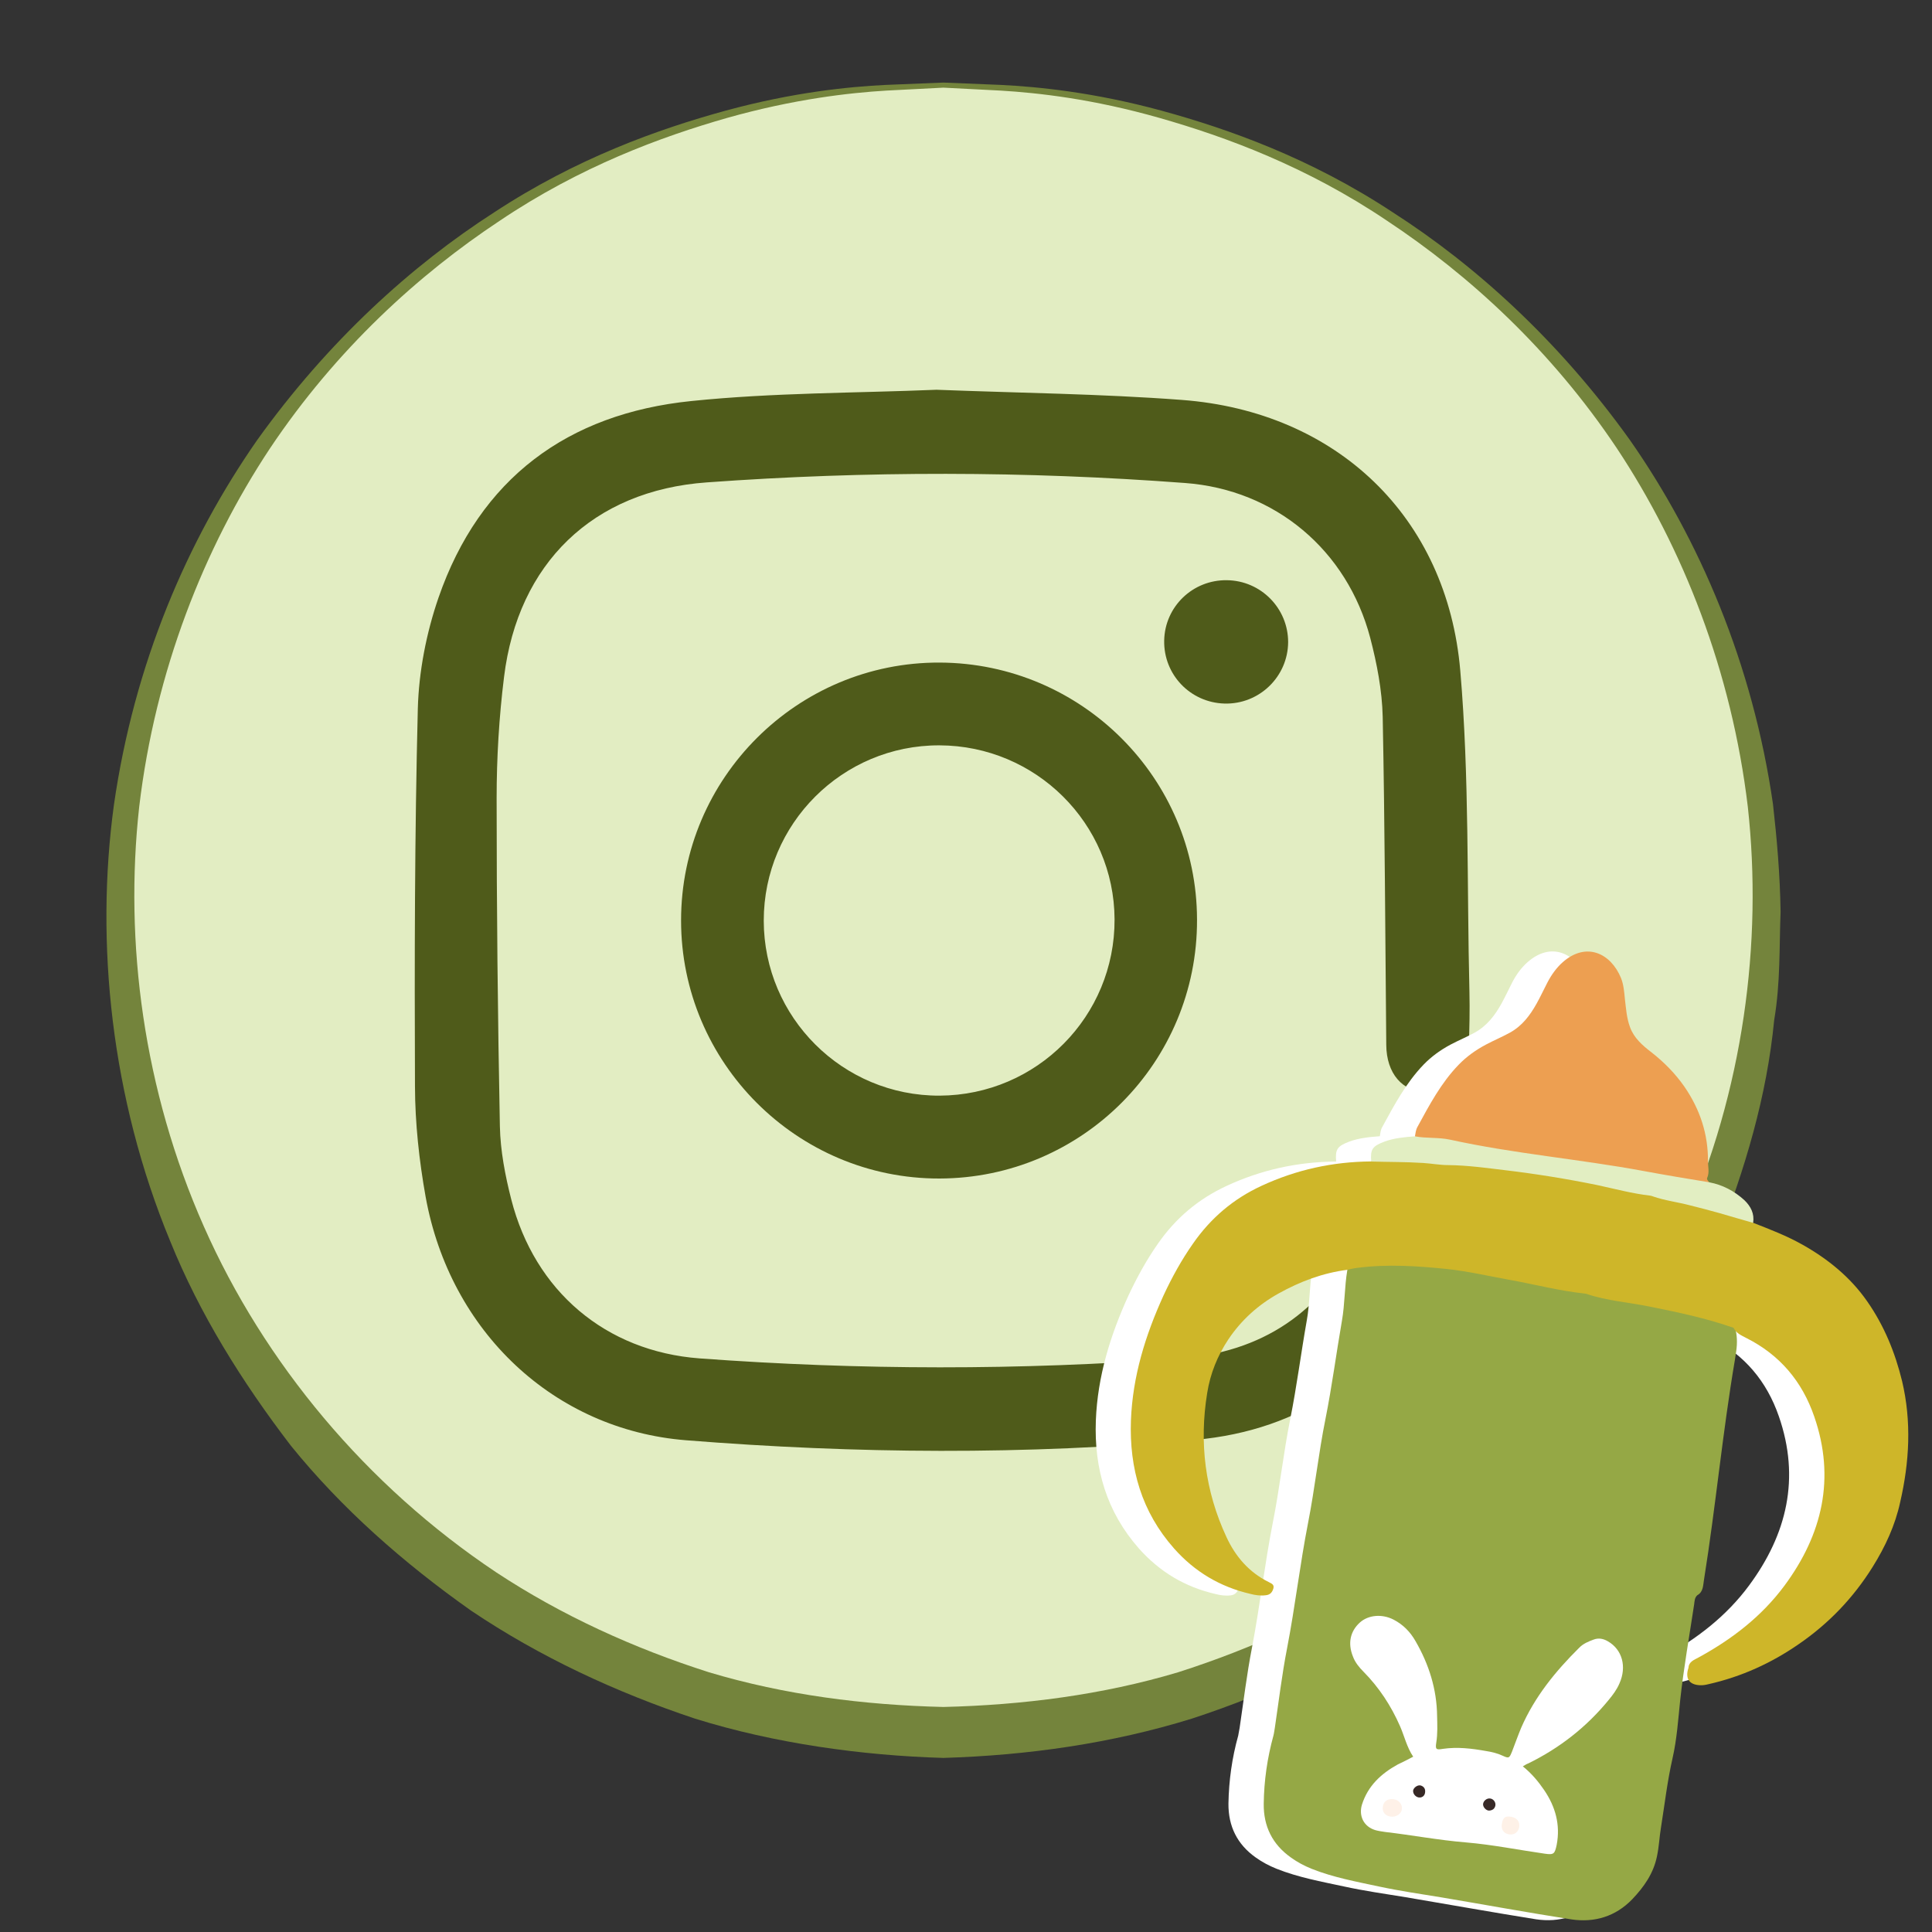
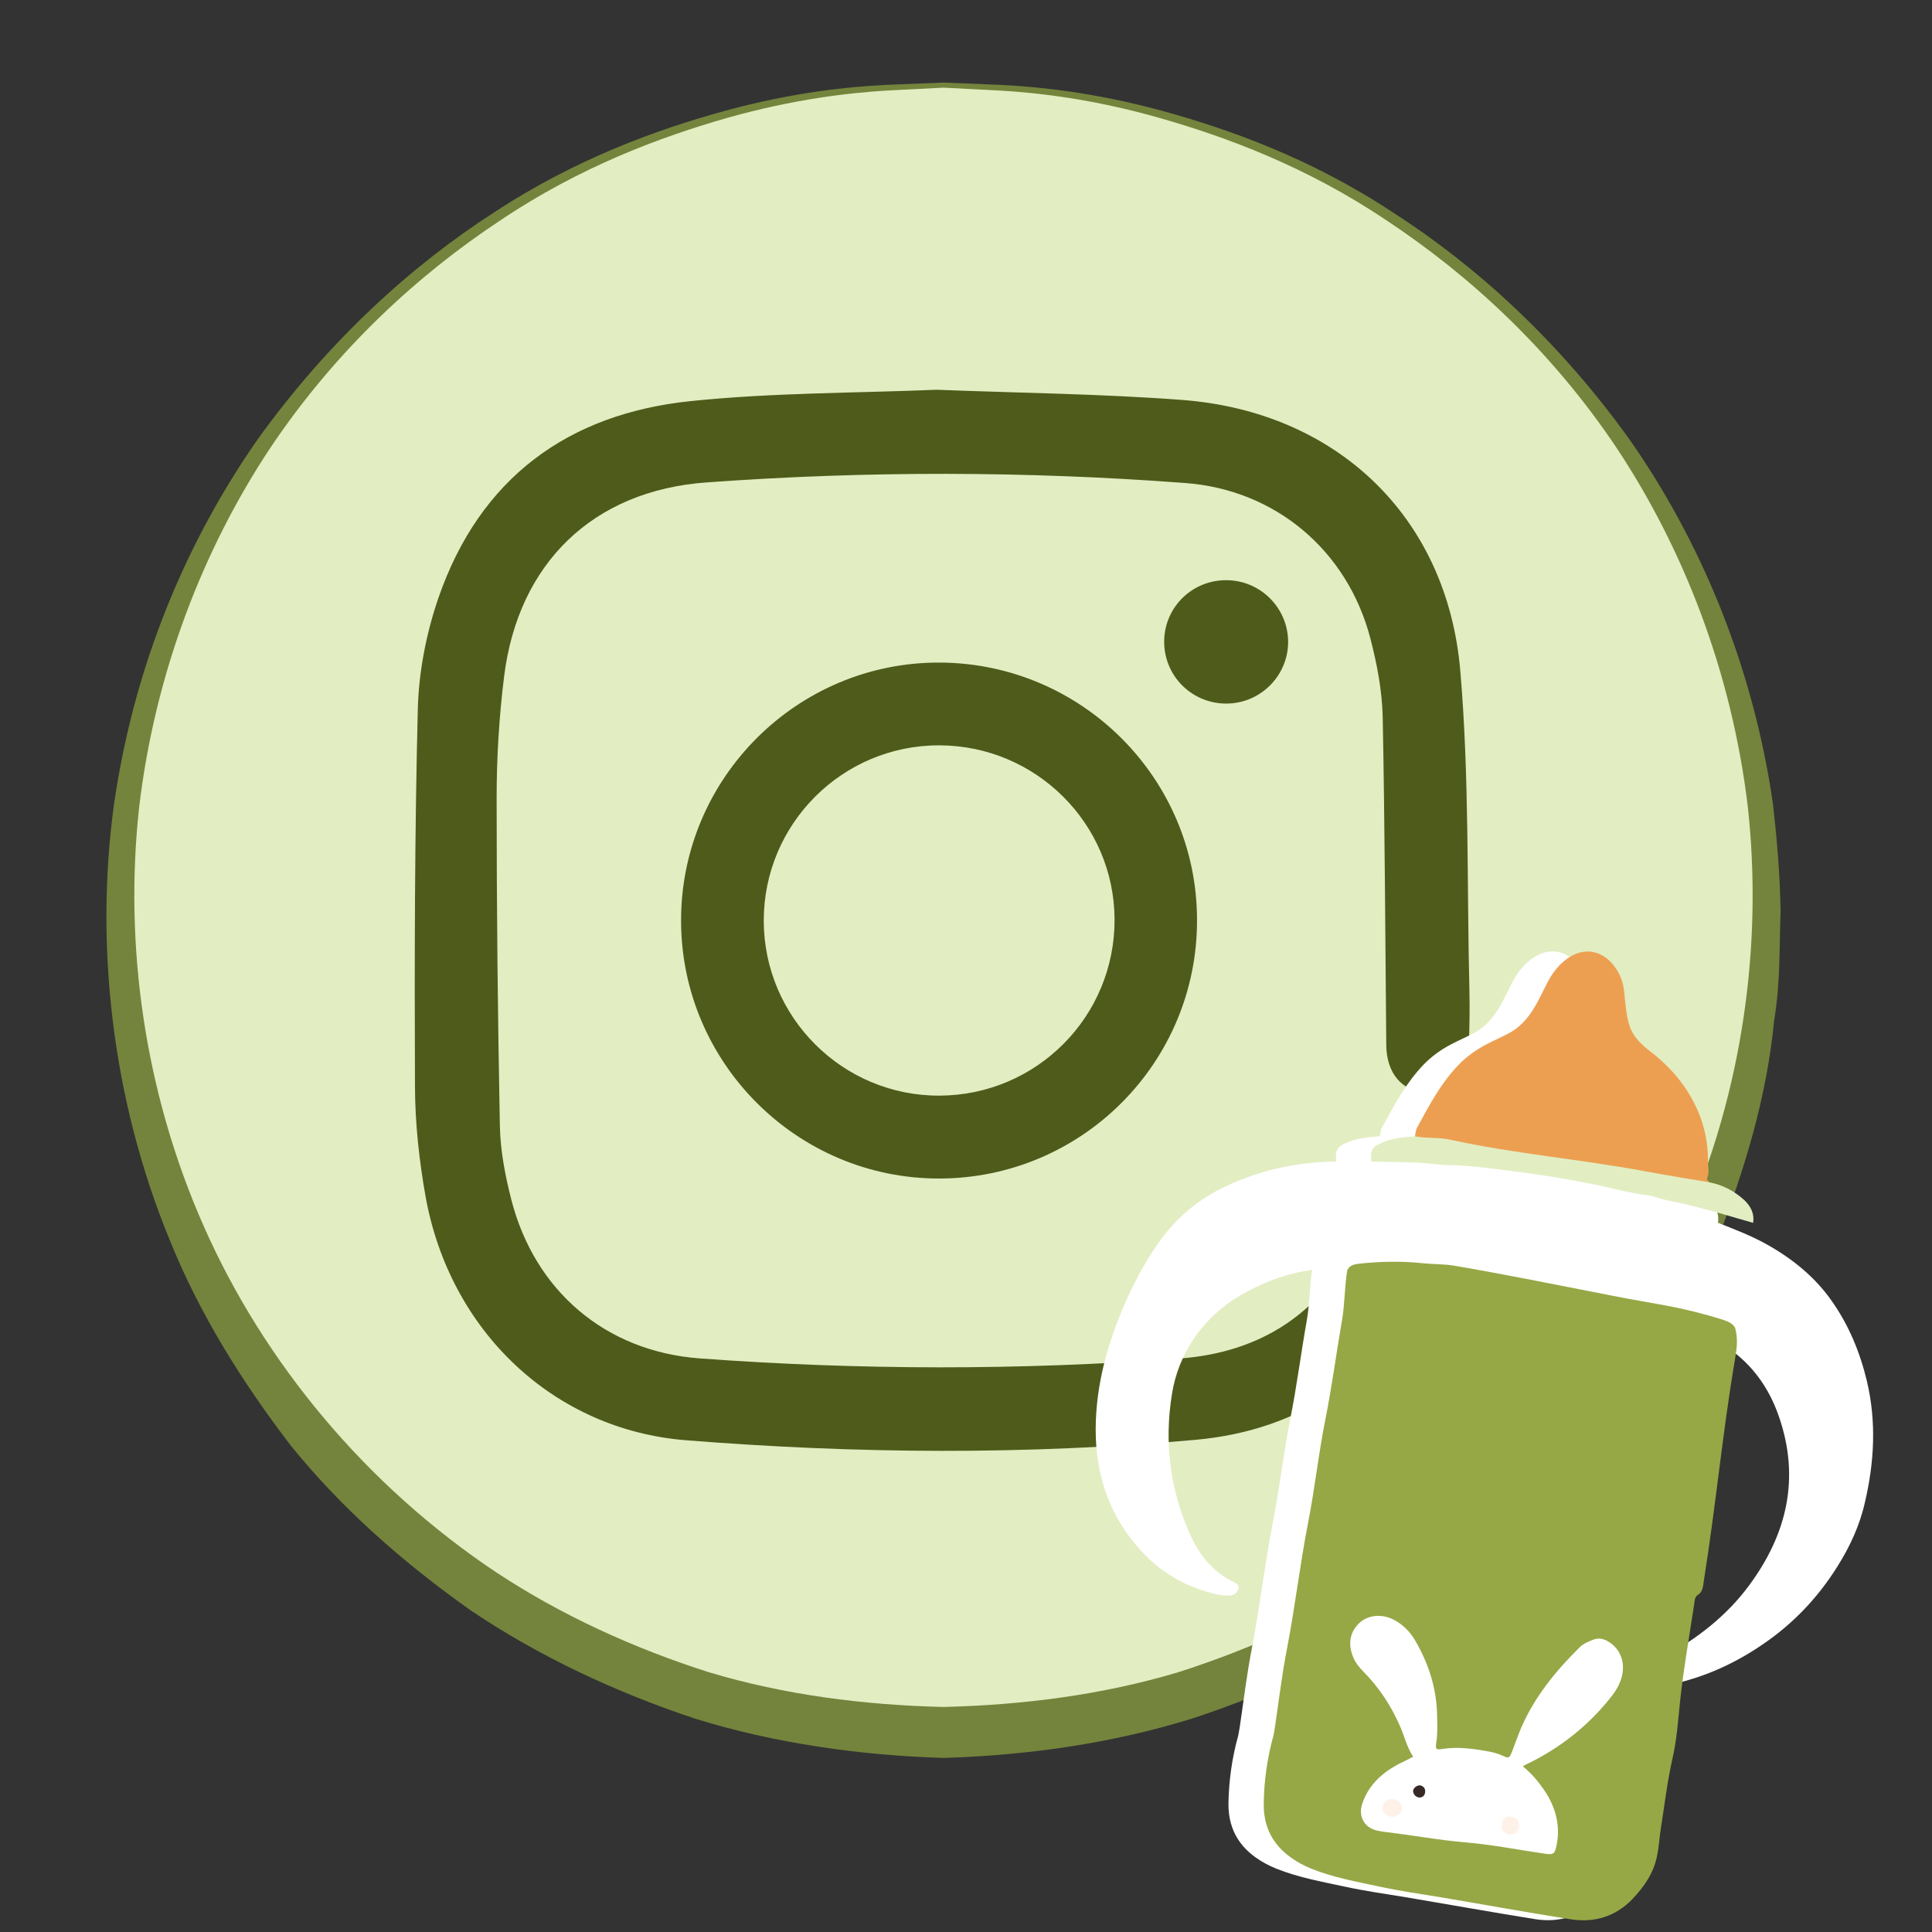
<svg xmlns="http://www.w3.org/2000/svg" version="1.1" id="圖層_1" x="0px" y="0px" width="19px" height="19px" viewBox="-1 -1 19 19" enable-background="new -1 -1 19 19" xml:space="preserve">
  <rect x="-1" y="-1" width="19" height="19" fill="#333333" stroke="none" />
  <path fill-rule="evenodd" clip-rule="evenodd" fill="#FEF7FA" d="M-1203.381-313.989c2.548,2.021,5.42,3.545,7.918,5.696  c8.01,6.894,12.397,15.68,14.119,25.908c1.92,11.406,0.719,22.728-1.263,34.006c-2.307,13.119-4.573,26.272-3.545,39.654  c0.666,8.662,2.298,17.204,4.722,25.582c4.236,14.645,9.548,28.927,14.448,43.35c3.374,9.929,5.97,20.092,7.533,30.437  c2.268,15.018,1.329,29.832-4.864,43.962c-4.334,9.89-12.003,16.279-21.875,20.195c-8.003,3.174-16.416,4.551-24.873,5.988  c-13.273,2.256-26.6,1.603-39.89,1.352c-7.952-0.15-15.89-1.74-23.699-3.561c-6.087-1.419-12.209-2.696-18.194-4.521  c-2.082-0.635-4.182-1.242-6.202-2.042c-5.194-2.058-9.493-5.296-12.468-10.093c-5.231-8.437-9.124-17.308-8.781-27.539  c0.091-2.721,0.12-5.453-0.005-8.172c-0.525-11.367,1.34-22.487,3.654-33.518c2.925-13.949,6.08-27.848,8.416-41.914  c0.133-0.802,0.226-1.627,0.196-2.436c-0.304-8.416,0.643-16.85-0.729-25.259c-0.922-5.646-2.184-11.195-3.83-16.649  c-2.868-9.507-6.037-18.924-8.854-28.445c-3.017-10.196-5.269-20.582-4.499-31.294c0.726-10.089,2.647-19.917,7.879-28.844  c2.392-4.08,5.672-7.257,9.233-10.23c3.654-2.876,8.216-2.49,12.38-3.091c16.245-2.346,32.585-3.899,49.028-3.466  c13.686,0.36,27.322,1.534,40.9,3.325C-1205.282-315.444-1204.136-315.101-1203.381-313.989z" />
  <path fill-rule="evenodd" clip-rule="evenodd" fill="#E4F4FD" d="M-333.575-280.444c1.453,1.516,3.556,1.95,5.21,3.162  c5.677,4.16,8.84,9.938,10.236,16.611c2.222,10.624,0.764,21.102-2.198,31.392c-2.595,9.015-5.188,18.036-6.495,27.334  c-0.799,5.682-0.12,11.371,0.946,17.02c1.415,7.496,3.737,14.754,5.611,22.127c1.251,4.922,1.953,9.989,1.921,14.881  c-0.047,6.998-1.082,14.124-5.75,20.011c-4.484,5.654-10.293,9.147-17.214,10.987c-7.249,1.926-14.608,2.789-22.093,3.299  c-9.477,0.646-18.975,1.017-28.427,1.744c-9.808,0.754-19.602,0.854-29.341,0.406c-8.767-0.403-17.566-1.059-26.334-2.074  c-13.237-1.531-26.248-4.143-39.298-6.638c-0.268-0.051-0.541-0.078-0.804-0.144c-10.793-2.732-15.434-8.35-15.979-19.612  c-0.113-2.325-0.952-4.503-0.882-6.861c0.164-5.507,1.738-10.71,3.183-15.94c1.991-7.204,3.952-14.417,4.896-21.843  c0.624-4.909-0.263-9.762-1.256-14.546c-2.208-10.641-4.613-21.208-7.867-31.625c-2.619-8.384-1.831-17.177,0.171-25.793  c1.606-6.911,4.553-12.986,9.948-17.784c-0.625-0.442-1.166-0.825-1.705-1.207c3.402-3.087,7.813-2.016,11.668-2.344  c19.086-1.625,38.199-2.926,57.354-3.701c8.568-0.346,17.161-0.008,25.685-0.716c16.327-1.356,32.662-0.269,48.983-0.756  c5.474-0.163,10.844,0.853,16.284,0.942C-335.721-282.089-334.426-281.703-333.575-280.444z" />
  <path fill-rule="evenodd" clip-rule="evenodd" fill="#F8FCFD" d="M-590.351-179.069c1.533,1.575,0.966,3.578,0.83,5.339  c-0.325,4.203,0.489,8.478-0.774,12.617c-3.936,1.17-7.774-0.314-11.663-0.418c-3.121-0.083-6.247-0.017-9.37-0.016  c5.417,0.013,10.831-0.137,16.222,0.752c1.533,0.252,3.25,0.448,4.8-0.328c1.144,1.1,1.039,2.569,0.768,3.843  c-1.41,6.615-0.469,13.297-0.723,19.941c-0.104,2.72-0.041,5.446-0.053,8.169c-1.168,1.185-2.622,1.309-4.127,1.006  c-3.987-0.802-8.021-0.719-11.33-0.687c4.702,0.063,10.186-0.349,15.377,1.803c0.009,6.132,0.018,12.263,0.028,18.395  c-9.162-0.881-18.352-1.352-27.527-2.006c-3.991-0.285-7.854,0.591-11.53,0.305c12.911-0.628,26.005,0.083,39.029,2.132  c0.039,8.847,0.19,17.696,0.083,26.542c-0.097,7.954-5.751,14.757-14.005,17.002c-5.643,1.535-11.438,2.25-17.278,2.43  c-4.08,0.125-8.17-0.072-12.25,0.042c-11.607,0.324-23.001-1.14-34.291-3.738c-6.632-1.527-13.123-3.384-19.423-6.029  c-7.312-3.069-10.155-9.16-11.366-16.23c-1.167-6.806-1.143-13.781-1.912-20.62c-0.7-6.218-0.143-12.458-1.236-18.663  c-0.792-4.495-0.515-9.178-0.906-13.785c-1.291-15.182-1.007-30.424-0.893-45.646c0.052-6.926,0.227-13.868,0.278-20.782  c0.1-13.534-0.667-27.09-0.225-40.623c0.402-12.313,0.644-24.745,5.69-36.368c0.7-1.612,0.187-2.285-1.489-2.332  c-1.204-0.034-2.483,0.199-3.472-0.796c1.309-1.828,3.286-1.692,5.178-1.713c6.117-0.068,12.237-0.149,18.352-0.006  c24.596,0.575,49.163-1.242,73.755-0.816c2.685,0.046,5.544-0.294,7.352,2.447c4.281,4.854,4.941,10.848,5.849,16.944  c0.881,5.924-0.032,11.934,1.376,17.778c0.094,0.391,0.13,0.811,0.111,1.213c-0.518,11.26,1.382,22.461,0.793,33.722  c-2.243,1.959-4.955,1.27-7.378,0.918c-4.452-0.645-8.887-0.618-12.428-0.603c5.338-0.689,11.492,0.915,17.718,0.848  c0.878-0.009,1.493,0.559,2.104,1.099c0.003,3.039,0.007,6.079,0.011,9.118c-1.174,1.192-2.617,1.289-4.163,1.056  c-10.149-1.532-20.464,0.208-30.589-1.818c10.351,2.076,20.902,0.244,31.28,1.884c1.21,0.191,2.454,0.096,3.394,1.072  c0.354,5.048-0.406,10.155,0.784,15.161c-5.835,0.431-11.679,0.009-16.448,0.173c3.614,0.001,8.297,0.014,12.981-0.009  c1.254-0.006,2.447,0.084,3.445,0.95c-1.069,3.054-0.5,6.234-0.718,9.354c-1.245,1.447-2.942,1.086-4.542,1.153  c-10.021,0.421-19.997-0.844-25.716-0.867c5.723-0.013,15.699,1.315,25.725,0.865C-593.275-177.968-591.559-177.536-590.351-179.069  z" />
-   <path fill-rule="evenodd" clip-rule="evenodd" fill="#FCEBF2" d="M-476.67,378.413c-2.385-2.487-5.475-3.994-8.328-5.788  c-11.77-7.399-20.799-17.351-27.56-29.389c-3.756-6.688-5.911-13.991-7.381-21.496c-1.476-7.542-1.319-15.226-0.682-22.748  c1.011-11.939,4.14-23.49,8.959-34.528c1.848-4.233,3.72-8.433,6.173-12.379c4.524-7.278,9.868-13.687,17.833-17.353  c9.449-4.35,18.507-4.507,27.916,1.066c9.847,5.834,20.726,9.444,32.18,10.974c2.1-1.588,4.437-0.774,6.675-0.584  c16.865,1.443,33.538,1.005,49.769-4.579c2.136-0.735,3.948-2.46,6.42-2.201c0.237,1.23,0.882,1.511,2.055,1.046  c4.812-1.904,9.432-4.187,13.936-6.734c6.146-3.478,12.068-7.358,18.513-10.303c12.071-5.517,23.721-4.802,34.93,2.345  c10.176,6.487,16.838,15.521,20.055,27.203c2.202,7.993,3.771,16.03,4.739,24.299c1.383,11.805-0.899,22.937-4.384,33.966  c-3.939,12.472-9.002,24.505-16.046,35.558c-3.994,6.266-8.326,12.327-14.381,16.983c-2.669,2.053-5.055,4.535-7.881,6.409  c-1.801,1.193-2.547,2.665-2.46,4.768c0.091,2.173,0.029,4.353,0.014,6.529c-0.008,1.213,0.153,2.473-0.781,3.482  c-2.339-2.014-1.698-4.784-1.612-7.262c0.608-17.521-2.821-34.378-8.208-50.916c-1.518-4.66-3.531-9.136-5.446-13.648  c-3.433-8.089-10.222-10.782-18.149-10.56c-6.572,0.186-13.393,0.365-19.199,4.384c-2.566,0.038-3.278-2.082-4.289-3.783  c-5.82-9.795-14.129-16.044-25.575-17.443c-16.369-2.002-30.718,8.066-32.839,24.795c-0.231,1.822,0.148,3.891-1.78,5.143  c-0.278-0.012-0.624,0.011-0.781-0.165c-6.319-7.053-14.123-4.094-21.534-3.028c-2.959,0.426-4.925,2.78-6.24,5.436  c-6.619,13.354-11.462,27.266-12.965,42.191c-0.516,5.122-1.292,10.238-0.54,15.418  C-475.392,376.596-475.657,377.697-476.67,378.413z" />
  <path fill-rule="evenodd" clip-rule="evenodd" fill="#E1C9E1" d="M-1038.347,388.272c-1.437-2.182-4.014-2.716-5.991-4.122  c-5.803-4.128-9.667-9.851-13.253-15.816c-0.42-0.698-0.706-1.477-1.122-2.178c-5.258-8.871-4.856-17.796-0.491-26.881  c1.806-3.759,3.624-7.569,4.246-12.031c-5.089-0.57-9.694-1.938-13.792-4.867c-5.294-3.785-8.25-9.043-9.48-15.202  c-2.996-15.007,6.862-28.221,16.824-33.335c4.259-2.187,8.564-4.217,13.337-4.914c1.973-0.289,2.371-0.99,1.995-2.969  c-3.144-16.555,8.956-27.034,21.751-28.953c7.279-1.092,14.313-0.255,21.171,2.326c2.048,0.539,2.481,2.335,3.076,3.986  c5.051,14.031,4.974,28.534,3.85,43.108c-0.26,3.376-0.667,6.75-1.301,10.097c-1.553,8.193,3.049,14.431,11.33,15.548  c7.609,1.027,14.339-2.355,18.097-9.118c2.697-4.854,3.854-10.147,4.196-15.617c0.229-3.667,0.858-7.282,1.149-10.94  c0.148-1.87,0.493-3.798,1.961-5.23c1.394-0.991,2.877-0.458,4.333-0.206c3.428,0.597,5.898-0.809,7.355-3.808  c1.493-3.073,0.124-5.511-2.195-7.586c-1.105-0.988-2.556-1.604-3.279-3.017c1.108-6.18,2.986-11.989,7.916-16.316  c5.123,0.91,10.169,1.957,13.859,6.137c3.542,4.011,5.626,8.568,5.785,13.998c0.158,5.435-0.035,10.809-2.345,16.411  c5.104-1.273,9.478-2.711,13.966-3.396c5.497-0.841,11.046-1.051,16.506,0.876c10.393,3.668,15.384,12.771,13.055,23.55  c-1.381,6.39-4.917,11.394-9.096,16.118c-1.053,1.191-2.463,2.096-3.075,3.478c0.398,1.131,1.257,1.333,1.971,1.677  c9.508,4.587,15.181,11.994,16.792,22.502c0.64,4.175-0.165,8.17-1.601,11.953c-6.316,16.633-24.017,22.813-38.772,15.082  c-2.386,1.044-3.762-0.734-5.259-1.818c1.192,12.747-4.766,21.604-15.468,27.857c-4.385,1.437-8.699,2.991-13.372,3.515  c-10.423,1.167-20.033-0.845-28.853-6.521c-5.789-3.725-8.975-9.283-10.813-16.234c-2.717,2.456-4.8,4.976-7.381,6.922  c-3.273,2.468-6.686,4.757-10.573,6.113c-2.51,0.877-4.617,2.225-6.472,4.064c-2.802-1.058-5.71-1.151-8.674-1.151  C-1030.675,391.361-1034.834,390.993-1038.347,388.272z" />
  <path fill-rule="evenodd" clip-rule="evenodd" fill="#E4F4FD" d="M-777.485,352.243c-4.989-2.819-9.426-6.345-13.832-10.018  c-9.496-7.915-16.302-17.775-21.807-28.64c-4.976-9.821-7.972-20.255-8.093-31.305c-0.092-8.439,1.633-16.63,6.93-23.416  c5.272-6.753,12.041-11.761,20.26-14.606c7.215-2.499,14.554-4.263,22.203-4.962c7.704-0.703,15.39-1.755,23.128-1.439  c5.676,0.232,11.329,1.02,16.992,1.559c1.544-1.44,3.309-0.885,5.014-0.494c7.351,1.685,14.247,4.527,20.468,8.773  c3.288,2.243,6.274,2.573,9.815,0.643c7.166-3.908,14.727-6.947,22.497-9.443c1.911-0.614,3.865-1.473,5.892-0.305  c6.026-0.974,11.848-2.953,17.937-3.628c3.902-0.433,7.741-1.531,11.707-1.242c2.227,0.162,4.28-0.816,6.453-0.8  c10.913,0.085,21.506,1.809,30.599,8.234c9.929,7.018,16.991,16.306,20.166,28.28c1.47,5.541,2.573,11.184,2.229,16.873  c-0.494,8.139-1.998,16.107-5.303,23.707c-4.459,10.254-10.745,19.137-18.815,26.821c-2.661,2.533-5.057,5.374-7.888,7.689  c-1.837,1.503-2.429,3.119-2.258,5.272c-2.246-0.247-2.078-2.137-2.424-3.632c-1.63-7.029-3.587-13.945-6.451-20.597  c-5.085-11.813-14.104-17.549-26.849-17.49c-6.623,0.031-13.353-0.789-19.718,1.945c-1.509-0.039-2.101-1.173-2.519-2.316  c-4.364-11.915-14.515-15.575-25.571-17.399c-5.175-0.854-10.571-0.616-15.822,0.59c-9.494,2.181-15.716,9.796-15.965,19.518  c-0.061,2.359,0.627,4.977-1.621,6.853c-1.575-0.146-2.037-1.419-2.145-2.589c-0.275-2.977-2.142-3.363-4.578-3.331  c-4.63,0.063-9.262-0.006-13.893,0.024c-10.832,0.069-17.673,4.944-21.121,15.244c-1.821,5.44-2.566,11.112-3.237,16.802  C-775.461,346.438-775.033,349.757-777.485,352.243z" />
  <path fill-rule="evenodd" clip-rule="evenodd" fill="#E2EEC2" d="M-1224.578,254.067c8.496-2.861,16.973-5.782,25.493-8.573  c12.473-4.084,25.246-6.342,38.418-6.139c5.172,0.08,9.874,1.639,14.348,4.083c2.523,1.379,3.982,3.724,5.148,6.164  c1.639,3.429,3.027,6.988,3.73,10.757c0.934,5.006-0.029,9.733-2.258,14.234c-0.958,1.934-2.041,3.804-3.067,5.703  c-1.797,2.692-3.708,5.292-6.086,7.521c-5.908,5.869-13.148,9.596-20.715,12.721c-18.275,7.546-37.31,11.652-57.073,12.515  c-34.516,1.506-68.332-2.44-101.442-12.45c-9.377-2.835-17.502-7.267-23.267-15.413c-3.022-3.742-3.906-8.35-4.724-12.841  c-0.87-4.78-0.899-9.667,0.588-14.438c3.75-12.032,11.868-18.734,24.376-20.193c13.813-1.61,27.291,0.108,40.517,4.122  c9.355,2.838,18.503,6.275,27.559,9.958c2.407,0.961,2.289,3.131,2.412,5.144c0.333,5.452-0.337,10.837-1.176,16.207  c-1.361,8.724,2.132,12.858,11.023,12.83c4.737-0.015,9.459,0.152,14.213-0.553c4.52-0.671,6.759-3.192,7.564-7.286  c0.968-4.921,1.458-9.917,1.962-14.912C-1226.717,260.079-1227.122,256.651-1224.578,254.067z" />
  <path fill-rule="evenodd" clip-rule="evenodd" fill="#FFF9C3" d="M-1224.578,254.067c-0.517,8.235-1.375,16.443-2.738,24.573  c-0.766,4.569-3.448,7.831-8.924,8.449c-5.985,0.676-11.923,0.586-17.861,0.458c-5.842-0.127-9.2-3.292-9.66-10.813  c-0.194-3.178,0.695-6.429,1.15-9.638c0.65-4.595,0.443-9.196,0.169-13.797c-0.03-0.512-0.387-1.005-0.592-1.505  c0.771-0.795,0.547-1.676,0.388-2.657c-1.687-10.399-6.07-19.688-11.568-28.539c-4.484-7.22-6.509-15.178-6.83-23.604  c-0.308-8.093,0.556-15.982,3.837-23.525c4.108-9.444,11.099-15.952,20.206-20.382c4.335-2.109,9.043-3.137,13.766-3.413  c5.299-0.31,10.608,0.611,15.576,2.547c13.506,5.263,22.447,14.855,25.358,29.144c2.204,10.813,0.785,21.359-5.343,30.921  c-2.935,4.577-5.945,9.115-8.673,13.815c-4.224,7.277-6.299,15.289-7.492,23.56C-1224.022,251.137-1224.32,252.6-1224.578,254.067z" />
  <path fill-rule="evenodd" clip-rule="evenodd" fill="#F9D5E5" d="M-369.557,306.457c2.801-3.74,6.922-4.536,11.177-4.868  c2.432-0.19,4.865-0.475,7.275-0.642c7.348-0.509,16.763,1.877,20.621,10.697c5.2,11.89,9.026,24.124,11.675,36.82  c2.522,12.089,2.47,24.273,2.42,36.493c-0.562,18.59-8.697,32.708-24.776,42.215c-10.64,6.291-22.241,9.015-34.431,10.205  c-6.525,0.637-13.041,0.984-19.52,0.584c-11.48-0.709-23.023-0.722-34.383-3.102c-16.23-3.4-28.456-12.313-37.272-26.159  c-5.116-8.033-7.881-16.956-9.658-26.224c-0.253-1.321-0.167-2.708-0.239-4.064c-0.19-3.371-1.068-6.668-0.812-10.098  c0.89-11.933,2.783-23.661,7.036-34.897c1.871-4.94,4.051-9.762,6.034-14.661c2.649-6.544,7.833-8.967,14.495-9.024  c2.987-0.025,5.999,0.236,8.955-0.067c3.415-0.352,5.392,1.113,6.652,4.05c0.263,0.612,0.632,1.179,0.953,1.767  c0.658,0.382,1.004,0.978,1.171,1.695c0.065,5.88-0.786,6.817-6.646,7.282c-3.541,0.281-6.99,1.092-10.425,1.916  c-3.599,0.863-5.708,3.375-7.106,6.721c-3.525,8.438-3.529,17.294-2.948,26.133c0.616,9.374,2.52,18.572,5.001,27.636  c3.55,7.333,6.651,14.864,12.712,20.754c4.213,4.095,9.047,6.541,14.682,7.386c8.778,1.314,17.584,1.127,26.456,0.568  c11.002-0.693,21.985-1.452,32.917-2.851c9.784-1.251,18.975-3.681,25.364-12.183c4.143-5.513,5.812-11.931,7.506-18.389  c0.948-12.528-0.392-24.906-2.499-37.221c-1.373-8.024-2.937-16.018-5.691-23.711c-1.438-4.018-2.519-4.569-6.761-3.596  c-3.971,0.911-7.935,1.8-12.036,1.904c-3.388,0.086-6.137-0.953-7.8-4.108c-0.336-0.608-0.53-1.264-0.639-1.945  c-0.17-1.102-0.451-2.186-0.634-3.29C-370.854,308.781-370.806,307.427-369.557,306.457z" />
  <path fill-rule="evenodd" clip-rule="evenodd" fill="#C7E8FA" d="M-668.776,309.737c0.06-1.142,0.245-2.23,1.664-2.39  c9.581-1.074,19.147-1.877,28.664,0.622c8.282,2.174,13.404,7.881,17.047,15.168c3.295,6.59,5.018,13.735,7.02,20.784  c0.554,1.95-0.285,4.147,1.19,5.876c0.653,6.342,1.81,12.661,1.599,19.052c-0.562,17.016-5.072,32.776-15.975,46.174  c-6.741,8.284-15.377,14.105-25.377,17.945c-12.462,4.786-25.434,5.983-38.546,4.933c-13.854-1.109-27.358-4.278-40.539-8.771  c-8.261-2.815-15.501-7.171-21.666-13.394c-4.416-4.458-8.644-9.002-11.963-14.396c-4.869-7.911-7.264-16.677-9.291-25.57  c-0.963-4.223-1.895-8.498-1.747-12.895c-0.979-1.824,0.232-3.93-0.737-5.757c-0.017-1.625-0.034-3.25-0.052-4.875  c0.4-8.401,1.335-16.754,3.607-24.853c1.554-5.54,4.085-10.691,9.255-13.92c3.5-2.186,7.316-3.627,11.466-3.711  c6.246-0.125,12.497-0.075,18.744-0.02c3.261,0.028,3.352,0.197,3.524,3.491c0.07,1.335-0.241,2.746,0.786,3.887  c1.063,0.958,1.042,2.072,0.476,3.265c-1.727,1.857-4.039,1.799-6.101,1.274c-9.529-2.424-17.095,3.667-19.846,13.64  c-1.825,6.615-2.424,13.364-2.303,20.205c0.035,2.035,0.2,4.087-0.21,6.11c-0.111,0.637-0.159,1.281-0.148,1.928  c-0.105,1.498,0.452,2.881,0.784,4.302c1.107,5.884,2.345,11.726,4.216,17.437c4.18,12.762,12.452,21.957,24.504,27.542  c19.258,8.923,39.097,11.011,59.5,4.035c22.979-7.857,38.092-28.821,38.124-53.033c0.002-2.041,0.455-4.058,0.189-6.1  c-1.267-8.046-2.709-16.045-5.456-23.75c-0.915-2.57-2.061-5.008-3.514-7.315c-2.287-3.633-5.593-5.399-9.839-5.463  c-4.341-0.063-8.683,0.021-13.023-0.045c-2.022-0.031-4.113,0.077-5.727-1.545C-669.761,316.352-670.697,313.086-668.776,309.737z" />
  <path fill-rule="evenodd" clip-rule="evenodd" fill="#FFF9C3" d="M-959.792,271.229c-1.171,2.065-1.301,4.395-1.571,6.659  c-0.642,5.388-0.85,10.845-1.806,16.171c-1.097,6.104-3.517,11.633-8.494,15.847c-5.94,5.03-17.142,5.833-24.051-0.557  c-3.381-3.128-4.879-6.855-3.829-11.387c2.734-11.799,2.595-23.797,2-35.733c-0.392-7.875-2.881-15.471-5.609-22.897  c-0.949-3.547-2.03-7.063-2.821-10.644c-2.032-9.202-2.15-18.394,1.283-27.306c4.333-11.253,11.506-20.028,23.033-24.526  c13.191-5.146,26.386,0.786,30.929,14.127c3.25,9.544,5.913,19.235,7.142,29.262c0.603,4.916-0.123,9.766-1.439,14.521  c-0.507,1.833-1.091,3.645-1.641,5.467c-2.492,5.454-4.984,10.907-7.478,16.362C-954.815,261.938-957.014,266.695-959.792,271.229z" />
  <path fill-rule="evenodd" clip-rule="evenodd" fill="#FEF9FB" d="M-1307.211-345.127c-3.118-1.914-4.123-4.834-4.092-8.325  c0.049-5.55-0.125-11.106,0.053-16.651c0.179-5.577,1.395-11.042,2.804-16.407c2.623-9.985,5.539-19.897,9.481-29.464  c3.292-7.988,8.081-14.723,15.851-19.014c4.006-2.212,8.378-3.416,12.793-3.84c10.247-0.984,20.398-0.061,30.031,3.829  c11.052,4.462,17.593,13.398,22.19,23.855c4.486,10.206,8.402,20.67,10.916,31.554c2.196,9.51,4.343,19.07,3.818,28.965  c-0.087,1.636,0.003,3.273-0.851,4.759c-0.721,0.95-1.783,1.399-2.863,1.264c-6.216-0.777-12.474-0.085-18.691-0.619  c-0.541-0.046-1.045-0.282-1.532-0.51c-1.34-0.708-1.886-1.973-2.013-3.354c-0.56-6.086-3.65-11.046-6.992-15.884  c-2.015-2.916-3.983-5.852-5.675-8.97c-3.029-5.585-4.249-11.427-2.8-17.732c0.946-4.119,1.528-8.275,1.397-12.542  c-0.291-9.408-9.116-16.211-18.371-14.042c-11.55,2.707-18.797,14.395-16.542,26.705c0.27,1.472,0.573,2.943,0.985,4.383  c2.216,7.748,0.742,14.856-3.85,21.336c-4.023,5.677-8.238,11.224-8.704,18.561c-0.034,0.529-0.464,0.973-0.828,1.393  C-1296.094-343.294-1301.626-343.636-1307.211-345.127z" />
  <path fill-rule="evenodd" clip-rule="evenodd" fill="#FFEFBE" d="M-488.066-295.222c-0.549-4.271,0.905-8.047,2.928-11.666  c5.575-9.974,12.888-18.247,23.632-22.752c4.745-1.99,9.811-3.216,14.73-4.791c2.075-0.664,4.099-1.437,6.056-2.416  c4.279-2.14,7.439-5.349,9.718-9.54c2.789-5.13,5.737-10.108,9.685-14.539c6.654-7.466,21.014-2.947,21.684,5.73  c0.153,1.979,1.174,3.892,1.804,5.833c2.713,8.366,6.473,9.909,13.981,10.83c4.571,0.561,9.196,0.755,13.65,2.11  c15.604,4.745,24.752,15.59,29.119,30.89c0.816,2.858,1.527,5.776,1.666,8.783c-1.93,1.274-3.687,0.231-5.389-0.512  c-7.082-3.092-14.477-4.209-22.185-4.527c-19.266-0.796-38.524-2.183-57.809-1.486c-19.797,0.715-39.657,1.368-58.635,8.161  C-484.959-294.564-486.551-293.987-488.066-295.222z" />
  <path fill-rule="evenodd" clip-rule="evenodd" fill="#E2EEC2" d="M-1185.307,320.26c5.293-1.327,10.534-0.833,15.7,0.617  c5.938,1.666,7.627,4.092,7.958,10.222c0.444,8.245-0.873,16.253-2.874,24.185c-2.294,9.089-4.536,18.193-7.013,27.232  c-2.929,10.691-7.147,20.768-14.176,29.562c-5.005,6.262-10.992,11.273-17.781,15.389c-9.207,5.58-19.186,8.723-29.917,9.908  c-18.75,2.073-36.538-1.108-53.469-9.191c-11.791-5.629-20.418-14.754-27.079-25.794c-8.792-14.571-13.037-30.648-15.384-47.346  c-1.267-9.01-2.284-18.033-2.372-27.139c-0.034-3.53,1.057-6.636,3.604-9.236c2.026-2.067,4.393-3.157,7.237-3.242  c3.539-0.104,7.077-0.199,10.453,1.222c0.731,0.309,1.587,0.317,2.386,0.464c2.354,3.176,2.44,6.791,2.034,10.501  c-1.486,1.78-3.403,1.349-5.276,0.966c-1.732-0.354-3.405-0.958-5.164-1.215c-2.459-0.36-3.687,0.541-3.331,3.138  c2.853,20.857,6.542,41.463,18.196,59.63c8.844,13.787,21.239,22.312,37.422,25.286c11.034,2.028,22.034,3.065,33.246,1.161  c21.138-3.59,35.253-16.122,44.576-34.672c6.465-12.865,9.217-26.688,9.138-41.063c-0.029-5.247-0.73-5.919-5.898-7.062  c-1.948-0.431-4.148-0.162-5.73-1.802C-1188.663,327.771-1188.247,323.636-1185.307,320.26z" />
  <path fill-rule="evenodd" clip-rule="evenodd" fill="#79CBEB" d="M-598.453-287.907c-5.25-0.997-10.562-0.629-15.848-0.665  c-20.368-0.14-40.716,1.077-61.086,0.877c-9.233-0.09-18.468-0.086-27.703-0.125c-3.788-1.187-5.682-3.906-6.267-7.706  c-0.947-6.15-1.896-12.3-0.447-18.507c1.292-5.533,4.563-9.378,9.83-11.52c1.175-1.737,2.848-2.444,4.899-2.383  c0.408,0.013,0.817-0.025,1.226-0.026c29.677-0.089,59.342-1.38,89.024-0.829c2.697,0.05,5.553-0.365,7.357,2.414  c6.667,2.451,9.41,7.843,10.313,14.333c0.614,4.407,0.576,8.9,0.999,13.338c0.455,4.768-1.264,8.153-5.768,9.997  c-1.29,1.021-2.958-0.038-4.285,0.781C-596.956-287.921-597.705-287.914-598.453-287.907z" />
  <path fill-rule="evenodd" clip-rule="evenodd" fill="#7ACCF3" d="M-488.066-295.222c8.381-3.283,16.983-5.76,25.93-6.884  c5.795-0.728,11.594-1.529,17.416-1.925c16.295-1.108,32.626-1.433,48.939-0.772c11.272,0.457,22.547,0.969,33.816,1.533  c6.278,0.313,12.357,1.839,18.085,4.561c1.469,0.698,2.979,1.31,4.469,1.962c2.784,2.331,6.401,3.543,8.716,6.508  c0.58,0.743,1.321,1.375,1.818,2.165c1.986,3.157,1.108,5.693-2.365,6.953c-0.76,0.275-1.555,0.455-2.333,0.679  c-20.498-1.205-41.021-1.054-61.524-0.591c-8.681,0.196-17.38,0.243-26.057,0.671c-14.772,0.729-29.543,1.505-44.301,2.476  c-10.552,0.694-21.048,2.163-31.64,2.352c-0.752-0.291-1.553-0.494-2.247-0.887c-3.752-2.127-4.438-5.357-1.699-8.719  c2.744-3.368,6.094-6.066,9.906-8.179C-490.085-293.905-489.088-294.586-488.066-295.222z" />
  <path fill-rule="evenodd" clip-rule="evenodd" fill="#F4C9DE" d="M-1227.877-346.737c7.891,0.197,15.81-0.387,23.661,0.869  c0,0-0.001-0.015-0.001-0.015c0.262,0.256,0.533,0.502,0.813,0.738c4.147,2.005,6.922,5.184,7.995,9.685  c1.059,4.442,2.452,8.803,1.208,13.551c-0.957,3.654-2.894,6.021-6.452,7.116c-0.905,0.279-1.818,0.536-2.727,0.803  c-5.188,0.167-10.282-0.622-15.387-1.403c-3.216-0.492-6.504-0.775-9.718-0.911c-10.999-0.463-22.008-1.665-33.017-0.891  c-13.794,0.97-27.622,1.808-41.226,4.551c-2.033,0.41-4.07,0.203-6.106,0.266v0.002c-0.251-0.262-0.518-0.506-0.799-0.734  c-2.827-1.619-4.225-4.3-4.633-7.303c-0.619-4.56-0.61-9.188,0.055-13.761c0.679-4.67,3.083-8.316,7.002-10.955  c3.434-1.054,6.97-0.726,10.478-0.779c2.023-0.031,4.079,0.184,5.979-0.785c1.37-1.674,3.281-1.706,5.2-1.71  c17.479-0.039,34.958-0.035,52.438-0.005C-1231.185-348.403-1229.306-348.294-1227.877-346.737z" />
  <path fill-rule="evenodd" clip-rule="evenodd" fill="#FFEFBE" d="M-672.842-339.633c-0.897-1.231-1.59-2.557-1.627-4.112  c-0.226-9.532-0.336-19.039,3.044-28.203c0.902-2.445,1.844-4.816,3.391-6.919c3.385-4.603,4.605-9.47,1.99-14.901  c-1.151-2.389-1.192-4.988-1.109-7.599c0.147-4.654,2.318-8.167,6.372-10.186c6.993-3.482,14.369-4.208,21.737-1.354  c6.314,2.445,11.157,8.638,7.71,17.597c-0.586,1.522-1.066,3.085-1.628,4.618c-1.213,3.311-0.841,6.501,1.108,9.355  c5.42,7.939,8.255,16.788,9.415,26.223c0.583,4.741,0.523,9.495-0.622,14.18c-1.138,2.129-3.152,2.378-5.245,2.426  c-4.216,0.096-8.439,0.191-12.646,0.014c-8.848-0.375-17.637,0.752-26.462,0.813C-669.42-337.667-671.59-337.444-672.842-339.633z" />
  <path fill-rule="evenodd" clip-rule="evenodd" fill="#D4AFD1" d="M-940.858,393.961c0.841-1.078,1.862-1.964,3.015-2.685  c4.909-3.07,8.004-7.593,10.272-12.779c0.992-2.269,1.408-4.629,1.352-7.121c-0.045-1.997-0.28-4.028,0.24-6.213  c2.754,0.189,3.983,2.93,6.359,3.452c0.857,5.357,1.816,10.676,1.659,16.169c-0.442,15.428-7.203,27.751-18.688,37.502  c-10.916,9.268-23.994,13.456-38.1,15.098c-9.724,1.131-19.226,0.839-28.644-1.933c-10.127-2.979-17.761-9.302-23.667-17.783  c-6.155-8.84-9.99-18.651-11.288-29.396c0.616-0.5,1.285-0.343,1.925-0.101c4.692,1.775,9.608,2.09,14.479,1.548  c2.486-0.276,3.374,0.705,4.083,2.595c2.076,1.13,2.346,3.311,2.736,5.233c2.22,10.96,9.419,16.577,19.771,19.261  c7.576,1.964,15.193,2.939,22.998,2.517c5.163-0.279,10.048-1.766,14.029-4.945c6.021-4.809,12.289-9.561,14.911-17.356  C-942.963,395.677-942.068,394.683-940.858,393.961z" />
-   <path fill-rule="evenodd" clip-rule="evenodd" fill="#FAD1B0" d="M-1306.42,327.766c-1.373-3.425-1.788-6.996-1.614-10.655  c0.298-1.388,0.595-2.775,0.893-4.163c2.044-2.013,4.374-0.926,6.551-0.477c18.675,3.854,37.495,6.32,56.605,6.222  c17.63-0.091,34.919-2.602,51.95-7.075c2.175-0.572,4.398-1.729,6.649-0.156c0.026,2.934,0.052,5.867,0.079,8.8  c-0.568,4.01-0.904,8.086-3.276,11.587c0.771,3.886-2.104,5.658-4.577,7.445c-5.326,3.847-11.692,4.727-17.914,4.633  c-8.817-0.133-17.648-0.655-26.468-1.2c-8.686-0.536-17.37-1.052-26.024-1.941c-10.82-1.113-21.649-2.196-32.362-4.149  c-2.989-0.545-5.782-1.639-8.1-3.657C-1305.577,331.628-1307.09,330.174-1306.42,327.766z" />
  <path fill-rule="evenodd" clip-rule="evenodd" fill="#FFF9C3" d="M-668.017,238.59c-10.313,3.111-20.352,6.906-29.794,12.138  c-3.146,1.743-5.847,0.667-8.358-1.132c-7.685-5.507-16.33-8.524-25.534-10.18c-0.618-8.847,1.301-17.085,6.473-24.323  c8.369-11.714,19.995-16.787,34.215-15.612c5.794,0.479,9.901,4.286,13.163,8.81c4.455,6.18,6.675,13.326,8.232,20.683  C-668.948,232.149-668.542,235.383-668.017,238.59z" />
  <path fill-rule="evenodd" clip-rule="evenodd" fill="#FFF9C3" d="M-364.696,239.408c-0.739,1.521-1.842,2.478-3.525,3.043  c-10.992,3.688-22.185,6.144-33.854,6c-4.345-0.054-8.692-0.021-13.038-0.028c-4.221-0.006-8.339-0.793-12.447-1.65  c0.021-2.448-0.513-4.852-0.691-7.263c-0.734-9.947,2.21-18.597,10.38-24.754c8.553-6.446,18.068-10.342,29.082-9.71  c6.052,0.347,11.048,2.964,14.954,7.281c5.334,5.896,8.321,12.927,8.435,21.045C-365.372,235.387-364.941,237.396-364.696,239.408z" />
  <path fill-rule="evenodd" clip-rule="evenodd" fill="#C2CD9E" d="M-1185.386,311.461c-11.714,3.515-23.639,5.872-35.789,7.431  c-11.369,1.457-22.746,1.814-34.122,1.329c-8.908-0.38-17.799-1.461-26.661-2.685c-8.471-1.17-16.764-3.203-25.184-4.589  c-2.07-1.391-4.527-1.7-6.829-2.447c-9.174-2.975-18.257-6.161-25.965-12.231c-4.617-3.637-8.584-7.868-11.414-13.078  c0.375-0.301,0.809-0.327,1.073,0.057c4.487,6.514,11.209,9.718,18.325,12.26c14.642,5.231,29.738,8.555,45.13,10.676  c12.375,1.705,24.766,2.937,37.268,3.354c4.868,0.163,9.757,0.787,14.637,0.575c16.449-0.713,32.724-2.634,48.581-7.352  c8.497-2.527,16.713-5.701,24.641-9.685c4.644-2.333,9.013-5.039,13.064-8.279c0.786-0.241,0.979,0.097,0.789,0.809l-0.014,0.034  c-0.228,0.292-0.482,0.56-0.762,0.802c-2.676,3.282-6.09,5.749-9.338,8.392C-1166.144,303.493-1175.238,308.471-1185.386,311.461z" />
  <path fill-rule="evenodd" clip-rule="evenodd" fill="#AADCF3" d="M-672.842-339.633c5.675,0.414,11.32-0.065,16.988-0.341  c7.693-0.376,15.414-0.185,23.121-0.283c3.233-0.041,6.5,0.279,9.671-0.677c5.856-0.248,11.67,0.562,17.512,0.722  c3.211,0.088,9.125,4.33,10.108,7.321c0.519,1.577,0.636,3.253-0.758,4.56c-0.597,0.56-1.312,0.998-1.269,1.955  c-1.685-0.602-3.422-0.741-5.207-0.738c-18.487,0.042-36.995-0.476-55.455,0.249c-12.631,0.495-25.244,0.297-37.862,0.566  c-1.391,0.03-2.681,0.352-3.981,0.748c-0.006-0.136,0.027-0.288-0.023-0.403c-2.606-5.98-0.718-10.412,5.527-12.586  c5.066-1.765,10.321-1.971,15.591-1.239C-676.851-339.5-674.864-339.32-672.842-339.633z" />
  <path fill-rule="evenodd" clip-rule="evenodd" fill="#85D0F1" d="M-590.395-108.222c-0.756,0.623-1.584,1.086-2.602,0.9  c-8.838-1.619-17.818-1.362-26.73-1.963c-3.354-0.227-6.755,0.288-10.136,0.379c-1.146,0.031-2.917,0.466-3.055-1.119  c-0.146-1.692,1.71-1.349,2.818-1.519c5.396-0.833,10.836-0.55,16.245-0.306c6.085,0.275,12.152,0.937,18.229,1.41  c1.913,0.149,3.8,0.324,5.26,1.787C-590.416-108.512-590.425-108.369-590.395-108.222z" />
  <path fill-rule="evenodd" clip-rule="evenodd" fill="#82CEF0" d="M-590.374-204.676c-5.188,0.668-10.307-0.602-15.48-0.543  c-7.213,0.081-14.42-0.238-21.613-0.801c-0.667-0.052-1.357-0.131-1.972-0.366c-0.289-0.111-0.594-0.629-0.583-0.952  c0.011-0.325,0.36-0.857,0.64-0.915c0.918-0.189,1.879-0.324,2.811-0.267c12.083,0.743,24.216,0.388,36.275,1.65  C-590.322-206.139-590.348-205.408-590.374-204.676z" />
  <path fill-rule="evenodd" clip-rule="evenodd" fill="#80CEF0" d="M-590.307-215.987c-7.448,0.438-14.839-0.934-22.283-0.699  c-0.912,0.029-2.09-0.027-1.925-1.413c0.12-1.016,1.11-1.064,1.916-1.058c4.328,0.032,8.659,0.021,12.983,0.181  c3.102,0.115,6.195,0.475,9.292,0.727C-590.319-217.495-590.313-216.741-590.307-215.987z" />
  <path fill-rule="evenodd" clip-rule="evenodd" fill="#83CDF0" d="M-589.612-188.401c-4.557,1-9.167,0.246-13.75,0.394  c-2.838,0.091-5.684-0.032-8.525-0.09c-0.718-0.015-1.395-0.324-1.472-1.107c-0.079-0.8,0.552-1.273,1.257-1.272  c7.159,0.013,14.327-0.404,21.473,0.344c0.364,0.038,0.693,0.403,1.039,0.617C-589.597-189.144-589.604-188.772-589.612-188.401z" />
  <path fill-rule="evenodd" clip-rule="evenodd" fill="#87D1F1" d="M-590.394-127.047c-6.274,0.688-12.475-0.92-18.739-0.606  c-0.392,0.02-0.84-0.075-1.181-0.263c-0.465-0.257-0.847-0.642-0.754-1.291c0.071-0.496,0.435-0.72,0.812-0.788  c0.664-0.118,1.351-0.16,2.027-0.147c5.983,0.114,11.984-0.086,17.917,0.973C-590.341-128.462-590.367-127.755-590.394-127.047z" />
  <path fill-rule="evenodd" clip-rule="evenodd" fill="#CFD8B1" d="M-1147.843,287.605c-0.263-0.269-0.526-0.538-0.789-0.808  c1.955-2.167,3.909-4.334,5.865-6.501C-1143.613,283.32-1145.589,285.559-1147.843,287.605z" />
  <path fill-rule="evenodd" clip-rule="evenodd" fill="#E4F4FD" d="M-777.434,357.118c1.333,1.78,0.587,3.826,0.738,5.757  C-778.047,361.099-777.294,359.052-777.434,357.118z" />
  <path fill-rule="evenodd" clip-rule="evenodd" fill="#F8FCFD" d="M-596.208-287.928c1.321-0.854,2.826-0.69,4.285-0.781  C-593.164-287.417-594.736-287.946-596.208-287.928z" />
  <path fill-rule="evenodd" clip-rule="evenodd" fill="#CFD8B1" d="M-1148.619,288.441c0.254-0.268,0.508-0.534,0.763-0.802  C-1148.11,287.907-1148.365,288.174-1148.619,288.441z" />
  <path fill-rule="evenodd" clip-rule="evenodd" fill="#FEF7FA" d="M-1309.635-313.108c0.266,0.245,0.533,0.49,0.799,0.734  C-1309.103-312.619-1309.369-312.864-1309.635-313.108z" />
  <path fill-rule="evenodd" clip-rule="evenodd" fill="#FEF9FB" d="M-1203.405-345.145c-0.271-0.246-0.542-0.492-0.813-0.738  C-1203.947-345.637-1203.676-345.391-1203.405-345.145z" />
  <path fill-rule="evenodd" clip-rule="evenodd" fill="#F4CADE" d="M-1267.659-80.146c7.412,0.713,13.855,4.893,14.05,14.007  c0.185,8.601-5.74,13.958-13.986,14.386c-7.386,0.383-14.379-6.517-14.158-13.913C-1281.495-74.276-1276.136-79.251-1267.659-80.146  z" />
  <path fill-rule="evenodd" clip-rule="evenodd" fill="#FFF9B8" d="M-1296.811-98.213c5.579,0.042,10.018,4.538,10.034,10.162  c0.015,5.43-4.728,10.202-10.168,10.23c-5.415,0.027-10.116-4.748-10.276-10.158C-1307.378-93.306-1301.943-99.006-1296.811-98.213z  " />
  <path fill-rule="evenodd" clip-rule="evenodd" fill="#CDEAFB" d="M-1291.304-107.168c-3.587-0.019-6.012-2.294-6.071-5.694  c-0.061-3.531,2.572-6.519,6.004-6.366c3.525,0.157,6.081,2.142,6.218,6.146C-1285.025-109.34-1287.348-107.146-1291.304-107.168z" />
  <path fill-rule="evenodd" clip-rule="evenodd" fill="#F5CCE0" d="M-1286.897-222.289c23.225-2.208,46.45-4.416,70.612-6.714  c-2.052,2.186-3.925,2.246-5.641,2.397c-10.257,0.902-20.531,1.629-30.784,2.588c-9.977,0.934-19.931,2.099-29.902,3.099  c-1.413,0.142-2.935,0.484-4.263-0.393C-1286.883-221.637-1286.891-221.963-1286.897-222.289z" />
  <path fill-rule="evenodd" clip-rule="evenodd" fill="#F5CDE0" d="M-1213.781-165.676c-2.98,0.886-6.013,0.717-8.899,0.988  c-4.167,0.391-8.342,0.929-12.539,1.149c-4.586,0.241-9.166,0.767-13.722,1.373c-2.962,0.395-5.946,0.353-8.912,0.624  c-5.475,0.5-10.96,1.608-16.839,1.116c0.748-0.614,0.223-0.112,0.319-0.648c0.021-0.119,0.078-0.296,0.164-0.33  c0.492-0.194,0.99-0.469,1.501-0.506c19.297-1.409,38.5-3.917,57.833-4.892C-1214.478-166.822-1214.103-166.648-1213.781-165.676z" />
  <path fill-rule="evenodd" clip-rule="evenodd" fill="#F5CDE0" d="M-1202.48-92.144c-0.492,1.039-1.02,1.236-1.552,1.213  c-4.913-0.216-9.803,0.528-14.614,1.104c-6.361,0.76-12.757,0.189-19.101,1.255c-3.714,0.625-7.611,0.134-11.424,0.219  c-2.575,0.058-5.177-0.301-7.72,0.459c-0.651,0.195-1.483,0.215-1.682-0.625c-0.27-1.14,0.67-1.323,1.488-1.409  c0.81-0.085,1.635-0.099,2.449-0.058c9.4,0.472,18.756-0.6,28.122-1.004c6.621-0.286,13.258-0.917,19.883-1.466  C-1205.311-92.566-1203.935-92.681-1202.48-92.144z" />
  <path fill-rule="evenodd" clip-rule="evenodd" fill="#F5CEE1" d="M-1254.219-121.36c-0.1-0.729,0.424-1.04,0.928-1.128  c8.438-1.487,16.929-2.298,25.506-1.773c0.911,0.056,1.899,0.184,2.362,1.207c-0.142,0.238-0.291,0.656-0.398,0.646  c-8.827-0.848-17.56-0.014-26.267,1.393C-1252.811-120.901-1253.672-120.327-1254.219-121.36z" />
  <path fill-rule="evenodd" clip-rule="evenodd" fill="#F5CEE1" d="M-1269.764-254.989c9.272-1.385,18.545-2.771,27.818-4.156  c0.06,0.307,0.12,0.614,0.179,0.921c-2.531,2.29-5.997,1.391-8.956,2.064c-3.138,0.715-6.402,1.239-9.623,1.487  c-3.106,0.24-6.186,1.791-9.358,0.745C-1269.724-254.281-1269.744-254.635-1269.764-254.989z" />
  <path fill-rule="evenodd" clip-rule="evenodd" fill="#F6D0E2" d="M-1263.877-185.933c8.097-2.134,16.25-3.479,24.625-2.407  c-2.479,1.729-5.34,0.589-7.952,1.141c-2.812,0.593-5.68,0.496-8.481,0.949C-1258.412-185.809-1261.099-185.31-1263.877-185.933z" />
  <path fill-rule="evenodd" clip-rule="evenodd" fill="#DCE9B0" d="M-1294.683-135.489c-1.665-0.084-2.848-1.517-2.752-3.331  c0.1-1.89,1.287-2.88,3.23-2.702c1.82,0.167,2.573,1.25,2.549,2.98C-1291.681-136.736-1293.013-135.405-1294.683-135.489z" />
  <path fill-rule="evenodd" clip-rule="evenodd" fill="#8FD4F5" d="M-371.922-230.623c-30.039-1.319-60.102-0.48-90.146-1.306  c2.855-1.595,31.138-1.225,45.127-0.624c14.995,0.644,30.033,0.242,45.053,0.297C-371.899-231.711-371.911-231.167-371.922-230.623z  " />
  <path fill-rule="evenodd" clip-rule="evenodd" fill="#90D4F5" d="M-396.524-146.482c-12.514,0.34-24.974-0.696-37.454-1.349  c-5.697-0.298-11.389-0.669-17.082-1.023c-1.258-0.078-2.642,0.269-4.056-0.862c1.496-1.129,2.852-0.769,4.1-0.639  c7.159,0.746,14.346,1.047,21.523,1.533c9.642,0.653,19.287,0.688,28.935,0.871c1.341,0.025,2.674,0.427,4.011,0.655  C-396.028-147.04-396.021-146.768-396.524-146.482z" />
  <path fill-rule="evenodd" clip-rule="evenodd" fill="#8FDCF7" d="M-434.917-188.454c0.175-1.012,0.764-1.14,1.265-1.142  c9.753-0.037,19.506-0.049,29.259-0.042c0.509,0,1.083,0.131,1.217,0.809C-405.812-187.931-428.486-187.649-434.917-188.454z" />
  <path fill-rule="evenodd" clip-rule="evenodd" fill="#81D1F4" d="M-396.524-146.482c-0.006-0.271-0.014-0.542-0.022-0.813  c5.362,0,10.723,0,16.085,0c0.004,0.31,0.009,0.619,0.013,0.929C-385.805-146.326-391.163-146.34-396.524-146.482z" />
  <path fill-rule="evenodd" clip-rule="evenodd" fill="#80CEF0" d="M-630.677-149.67c11.358,0.804,22.72,1.47,34.102,1.787  c1.475,0.041,2.944,0.423,4.405,0.706c0.59,0.114,0.933,0.624,0.87,1.19c-0.063,0.565-0.508,0.984-1.101,1.008  c-1.215,0.05-2.438,0.081-3.651,0.017c-9.063-0.479-18.125-0.972-27.187-1.488c-3.516-0.2-7.028-0.459-10.54-0.717  c-0.928-0.068-2.151-0.065-2.02-1.387c0.125-1.259,1.353-1.077,2.274-1.108C-632.577-149.696-631.627-149.67-630.677-149.67z" />
  <path fill-rule="evenodd" clip-rule="evenodd" fill="#81CEF0" d="M-590.351-179.069c0.122,1.135,0.203,2.277-1.378,2.395  c-1.083,0.081-2.173,0.055-3.26,0.074c-11.155,0.203-22.282-0.728-33.43-0.824c-0.408-0.003-0.818,0-1.223-0.042  c-0.922-0.097-2.164-0.003-2.073-1.335c0.087-1.278,1.325-1.163,2.245-1.143c6.93,0.154,13.86-0.031,20.793,0.442  c6.098,0.416,12.231,0.322,18.349,0.454C-590.33-179.048-590.351-179.069-590.351-179.069z" />
  <path fill-rule="evenodd" clip-rule="evenodd" fill="#82CDF0" d="M-590.306-161.123c-0.26,1.328-1.164,1.721-2.394,1.67  c-1.905-0.079-3.841,0.049-5.71-0.248c-4.475-0.711-8.965-0.48-13.453-0.499c-1.362-0.005-2.725,0.048-4.085,0.01  c-0.81-0.022-1.792-0.092-1.735-1.202c0.037-0.715,0.77-1.188,1.467-1.194c8.671-0.07,17.394-0.985,25.922,1.471  C-590.295-161.113-590.306-161.123-590.306-161.123z" />
  <path fill-rule="evenodd" clip-rule="evenodd" fill="#FFFFFF" d="M-368.77,313.009c0.015,0.538,0.03,1.076,0.045,1.614  c1.917,3.565,1.308,7.041-0.263,10.546c-5.714,12.753-15.589,20.267-29.329,21.819c-12.956,1.463-23.323-3.987-31.079-14.33  c-2.719-3.626-4.909-7.517-3.569-12.428c0.26-0.955,0.354-2.165-0.323-3.157c-0.022-0.53-0.045-1.062-0.068-1.593  c-0.369-8.866,2.295-16.646,8.663-22.906c4.879-4.798,10.779-7.372,17.682-8.302c11.933-1.608,21.458,2.745,29.709,10.812  c2.232,2.182,4.048,4.734,5.45,7.564c0.657,1.325,1.097,2.803,2.296,3.809c0.01,1.357,0.02,2.715,0.03,4.072  C-368.814,311.216-369.49,312.325-368.77,313.009z" />
  <path fill-rule="evenodd" clip-rule="evenodd" fill="#FFFFFF" d="M-484.822,268.822c0.01-4.66,3.498-8.15,7.954-7.961  c3.631,0.154,7.493,4.169,7.56,7.859c0.073,3.984-4.094,8.211-8.099,8.216C-481.502,276.941-484.832,273.297-484.822,268.822z" />
  <path fill-rule="evenodd" clip-rule="evenodd" fill="#FFFFFF" d="M-307.956,253.327c4.47-0.065,7.412,3.45,7.66,7.823  c0.228,4.013-3.722,7.641-7.87,7.687c-4.621,0.05-7.193-2.847-7.505-7.648C-316.04,255.527-311.814,253.496-307.956,253.327z" />
  <path fill-rule="evenodd" clip-rule="evenodd" fill="#FFFFFF" d="M-1030.202,371.062c-4.511-0.043-8.151-3.701-7.975-8.016  c0.183-4.474,3.754-7.674,8.435-7.559c4.33,0.107,7.792,3.587,7.776,7.814C-1021.984,367.71-1025.587,371.104-1030.202,371.062z" />
  <path fill-rule="evenodd" clip-rule="evenodd" fill="#FFFFFF" d="M-1054.612,305.655c-4.673,0.019-8.115-3.282-8.115-7.78  c0-4.5,3.44-7.698,8.109-7.818c3.835-0.099,7.69,2.596,7.881,7.615C-1046.563,302.21-1050.104,305.884-1054.612,305.655z" />
  <path fill-rule="evenodd" clip-rule="evenodd" fill="#FFFFFF" d="M-903.547,351.446c-4.448-0.063-7.914-3.286-7.759-7.682  c0.164-4.628,3.498-8.041,8.02-7.918c4.508,0.124,8.126,3.607,8.026,7.944C-895.363,348.229-898.916,351.512-903.547,351.446z" />
  <path fill-rule="evenodd" clip-rule="evenodd" fill="#FFFFFF" d="M-900.983,294.049c-0.129,4.343-3.917,8.067-8.127,7.994  c-4.083-0.072-8.016-4.146-7.977-8.26c0.037-3.787,4.151-7.74,8.041-7.726C-904.761,286.073-900.86,289.939-900.983,294.049z" />
  <path fill-rule="evenodd" clip-rule="evenodd" fill="#FFFFFF" d="M-949.098,373.773c0.012,4.396-3.319,7.891-7.505,7.875  c-4.688-0.018-7.962-3.242-8.058-7.938c-0.085-4.18,3.395-7.606,7.747-7.629C-951.717,366.056-949.112,368.62-949.098,373.773z" />
  <path fill-rule="evenodd" clip-rule="evenodd" fill="#FFFFFF" d="M-1020.482,247.551c3.699-0.657,7.952,3.501,7.674,7.607  c-0.316,4.663-3.412,8.021-7.954,7.968c-4.382-0.052-7.674-3.382-7.686-7.774C-1028.461,250.786-1025.113,247.508-1020.482,247.551z  " />
  <path fill-rule="evenodd" clip-rule="evenodd" fill="#FFFFFF" d="M-959.792,271.229c0.526-5.403,2.725-10.159,5.65-14.636  c1.657,0.232,3.05,0.986,4.287,2.099c3.107,2.796,3.896,6.472,1.968,9.815c-1.917,3.325-6.374,5.378-9.676,3.665  C-958.276,271.801-959.047,271.54-959.792,271.229z" />
  <path fill-rule="evenodd" clip-rule="evenodd" fill="#FFFFFF" d="M-668.776,309.737c0.737,3.213,0.981,6.471,0.886,9.759  c1.62,2.043,0.833,4.165,0.071,6.192c-3.269,8.686-10.081,13.299-18.642,15.548c-8.223,2.159-16.677,2.509-25.113,1.825  c-10.712-0.868-18.075-8.251-19.238-18.846c-0.15-1.367-0.273-2.727,0.739-3.869c-0.009-1.076-0.02-2.153-0.029-3.229  c0.009-2.312,0.271-4.654-0.019-6.927c-1.027-8.056,6.971-18.33,15.21-20.332c12.542-3.047,24.501-1.781,35.683,4.975  c5.016,3.03,8.148,7.458,9.611,13.094C-669.442,308.598-669.281,309.238-668.776,309.737z" />
  <path fill-rule="evenodd" clip-rule="evenodd" fill="#FFFFFF" d="M-618.073,266.747c0.023,4.382-3.353,7.786-7.725,7.79  c-4.271,0.004-7.822-3.543-7.8-7.788c0.023-4.426,3.328-7.707,7.761-7.707C-621.401,259.042-618.096,262.322-618.073,266.747z" />
  <path fill-rule="evenodd" clip-rule="evenodd" fill="#FFFFFF" d="M-785.037,263.942c4.836-0.063,7.466,2.394,7.564,7.063  c0.101,4.825-2.952,8.25-7.507,8.422c-3.688,0.139-8.07-4.189-7.985-7.889C-792.865,267.135-789.594,264.001-785.037,263.942z" />
  <path fill-rule="evenodd" clip-rule="evenodd" fill="#FCEBF2" d="M-433.289,317.073c0.603,0.631,0.833,1.413,0.769,2.247  c-0.467,6.066,2.599,10.792,6.302,14.953c7.047,7.919,15.992,12.166,26.73,11.362c14.267-1.068,26.604-11.054,30.463-24.928  c0.555-1.996,0.186-4.057,0.3-6.085c2.322,4.335,6.407,3.54,10.06,3.086c2.915-0.361,5.928-0.628,8.729-1.798  c0.846-0.353,1.85-0.407,2.788-0.446c3.531-0.151,4.15,0.276,5.374,3.631c3.124,8.563,4.935,17.464,6.433,26.407  c1.811,10.815,2.948,21.715,2.56,32.717c-0.052,1.46,0.344,3.016-0.778,4.287c-13.093,5.883-27.034,7.78-41.164,9.047  c-13.44,1.205-26.903,1.027-40.33,0.634c-13.544-0.396-27.099-1.515-40.347-4.793c-2.052-4.614-3.112-9.566-3.868-14.458  c-1.111-7.201-2.004-14.462-1.918-21.822c0.073-6.321,0.964-12.386,3.132-18.323c1.736-4.755,4.734-7.701,9.911-8.424  c3.879-0.542,7.647-1.713,11.647-1.62c2.489,0.057,2.918-0.604,3.161-3.229C-433.262,318.708-433.301,317.889-433.289,317.073z" />
  <path fill-rule="evenodd" clip-rule="evenodd" fill="#FCEBF2" d="M-368.77,313.009c-0.775-0.666-0.796-1.563-0.757-2.479  C-368.753,311.197-368.731,312.094-368.77,313.009z" />
  <path fill-rule="evenodd" clip-rule="evenodd" fill="#E4F4FD" d="M-629.553,357.993c-4.9,2.312-9.689,4.84-14.688,6.967  c-11.073,4.71-22.596,7.548-34.448,9.489c-5.264,0.862-10.625-0.094-15.775,1.446c-0.126,0.039-0.271,0.029-0.406,0.02  c-5.676-0.381-11.382-0.511-17.021-1.197c-15.055-1.834-29.354-6.649-43.639-11.479c-1.284-0.434-2.603-0.764-3.905-1.142  c-0.262-9.386-0.322-18.773,2.431-27.875c1.52-5.025,3.991-9.478,8.702-12.375c3.295-2.026,6.832-2.856,10.539-2.118  c2.575,0.513,5.111,0.633,7.691,0.618c0.508,2.247,0.941,4.513,1.536,6.737c2.612,9.76,8.483,13.932,17.762,14.457  c7.588,0.43,15.177,0.118,22.671-1.529c10.501-2.309,18.953-9.038,20.213-20.516c5.837,0.01,11.676,0.15,17.508-0.007  c5.967-0.16,10.054,2.504,12.801,7.634c3.24,6.052,4.939,12.623,6.316,19.258C-630.473,350.198-629.403,354.019-629.553,357.993z" />
  <path fill-rule="evenodd" clip-rule="evenodd" fill="#E4F4FD" d="M-759.459,363.667c1.125,1.213,0.703,2.708,0.749,4.118  C-759.839,366.572-759.419,365.078-759.459,363.667z" />
  <path fill-rule="evenodd" clip-rule="evenodd" fill="#FEECC9" d="M-1227.877-346.737c-20.96,0.016-41.92,0.031-62.879,0.046  c-0.834-5.663,1.317-10.401,4.583-14.794c0.892-1.201,1.758-2.421,2.677-3.6c5.5-7.059,7.051-14.755,4.29-23.405  c-1.83-5.734-1.484-11.513,0.745-17.189c3.419-8.709,11.693-14.796,20.285-14.577c8.825,0.225,17.043,7.206,16.542,16.579  c-0.263,4.932-1.126,9.717-1.965,14.508c-0.745,4.255,0.083,8.093,1.671,11.871c1.425,3.392,3.408,6.496,5.563,9.484  c1.989,2.759,3.875,5.577,5.516,8.573C-1228.701-355.316-1227.427-351.249-1227.877-346.737z" />
  <path fill-rule="evenodd" clip-rule="evenodd" fill="#F2D080" d="M-648.979-411.606c-0.102,0.029-0.205,0.081-0.305,0.074  c-0.031-0.002-0.094-0.222-0.069-0.24C-649.082-411.965-648.951-411.9-648.979-411.606z" />
  <path fill-rule="evenodd" clip-rule="evenodd" fill="#F9D5E5" d="M-386.706,312.105c0.077,3.475-1.554,6.332-3.604,8.881  c-2.397,2.983-5.409,5.334-8.718,7.303c-1.03,0.613-1.793,0.853-2.956,0.185c-2.828-1.625-5.779-3.036-8.664-4.565  c-2.305-1.221-4.335-2.713-5.733-5.038c-2.674-4.446-0.941-9.799,3.876-11.807c1.611-0.672,3.141-0.647,4.764-0.132  c2.405,0.763,4.512,0.418,6.251-1.645c2.475-2.934,5.65-3.717,9.201-2.37C-388.789,304.243-386.73,307.812-386.706,312.105z" />
  <path fill-rule="evenodd" clip-rule="evenodd" fill="#C7E8FA" d="M-719.068,311.673c2.07,0.188,3.507,0.874,4.958,1.53  c1.115,0.505,2.225,1.035,3.376,1.439c3.767,1.325,4.905,0.761,5.955-2.975c0.882-3.141,1.701-6.299,2.526-9.455  c0.175-0.667,0.299-1.33,1.077-1.614c1.173,0.65,1.403,1.944,1.952,2.997c1.385,2.655,2.717,5.341,4.008,8.043  c0.733,1.534,1.482,2.171,3.024,0.769c1.096-0.996,2.391-1.811,3.691-2.538c1.856-1.039,2.657-0.626,2.506,1.386  c-0.244,3.242-0.561,6.495-1.142,9.69c-0.539,2.969-1.147,3.313-4.102,3.442c-0.952,0.042-1.907,0.04-2.859,0.008  c-5.455-0.184-10.875,0.203-16.217,1.286c-1.819,0.369-2.898-0.088-3.584-1.713C-715.572,319.999-717.238,316.026-719.068,311.673z" />
  <g>
    <circle fill="#E2EDC2" cx="8.278" cy="7.837" r="8" />
    <path fill="#74843C" d="M8.278-0.188c0,0,0.197,0.008,0.564,0.023c0.365,0.018,0.914,0.072,1.58,0.253   c0.664,0.182,1.467,0.467,2.275,1c0.813,0.521,1.635,1.265,2.331,2.238c0.685,0.978,1.21,2.207,1.408,3.581   c0.039,0.347,0.069,0.687,0.075,1.06c-0.014,0.348,0,0.69-0.063,1.065c-0.072,0.746-0.285,1.462-0.566,2.177   c-0.287,0.712-0.703,1.38-1.186,2.01c-0.503,0.615-1.109,1.152-1.771,1.62c-0.674,0.454-1.422,0.807-2.205,1.063   c-0.789,0.244-1.613,0.361-2.442,0.386c-0.798-0.023-1.659-0.142-2.442-0.386c-0.781-0.26-1.53-0.609-2.204-1.063   c-0.663-0.468-1.271-1.003-1.771-1.621c-0.482-0.629-0.898-1.297-1.186-2.009C0.09,9.796-0.064,8.268,0.12,6.918   c0.2-1.394,0.724-2.607,1.409-3.59c0.697-0.973,1.518-1.717,2.33-2.239c0.809-0.532,1.612-0.818,2.274-1   C6.8-0.093,7.345-0.147,7.712-0.165C8.081-0.18,8.278-0.188,8.278-0.188z M8.278-0.138c0,0-0.195,0.01-0.563,0.029   C7.353-0.087,6.813-0.027,6.153,0.159c-0.654,0.187-1.447,0.479-2.24,1.013C3.12,1.697,2.307,2.434,1.654,3.411   c-0.647,0.976-1.127,2.19-1.285,3.523C0.221,8.27,0.411,9.721,1.005,11.062c0.593,1.34,1.595,2.547,2.875,3.401   c0.643,0.424,1.353,0.747,2.093,0.983c0.746,0.223,1.521,0.322,2.305,0.341c0.779-0.019,1.561-0.118,2.307-0.341   c0.739-0.236,1.449-0.561,2.092-0.983c1.279-0.854,2.281-2.062,2.875-3.401c0.595-1.338,0.783-2.795,0.637-4.125   C16.03,5.6,15.55,4.389,14.903,3.412c-0.652-0.977-1.466-1.714-2.259-2.239c-0.793-0.535-1.585-0.826-2.24-1.013   c-0.66-0.188-1.196-0.247-1.563-0.269C8.474-0.128,8.278-0.138,8.278-0.138z" />
    <g>
      <path fill-rule="evenodd" clip-rule="evenodd" fill="#4F5B1A" d="M8.21,2.833c0.819,0.032,1.618,0.04,2.413,0.1    c1.52,0.114,2.609,1.148,2.738,2.664c0.09,1.048,0.064,2.107,0.09,3.162c0.004,0.176,0,0.352-0.006,0.527    c-0.01,0.278-0.176,0.458-0.414,0.455c-0.24-0.002-0.396-0.185-0.398-0.465c-0.01-1.075-0.014-2.15-0.035-3.226    c-0.006-0.261-0.057-0.525-0.123-0.778c-0.227-0.86-0.932-1.456-1.82-1.522c-1.566-0.118-3.138-0.12-4.704-0.006    C4.83,3.824,4.094,4.541,3.957,5.657C3.908,6.052,3.884,6.452,3.884,6.851c0,1.075,0.011,2.15,0.032,3.226    c0.005,0.24,0.052,0.484,0.112,0.719c0.23,0.899,0.927,1.494,1.852,1.563c1.574,0.116,3.151,0.118,4.723,0.001    c0.801-0.06,1.402-0.451,1.756-1.191c0.102-0.212,0.279-0.308,0.471-0.265c0.176,0.039,0.318,0.194,0.314,0.374    c-0.002,0.097-0.033,0.2-0.076,0.288c-0.477,0.958-1.268,1.5-2.313,1.594c-1.666,0.15-3.341,0.137-5.008,0.004    c-1.299-0.103-2.321-1.069-2.561-2.393c-0.064-0.358-0.104-0.726-0.105-1.089C3.076,8.443,3.078,7.205,3.109,5.969    c0.01-0.366,0.084-0.744,0.203-1.09c0.406-1.174,1.271-1.811,2.486-1.935C6.605,2.861,7.419,2.866,8.21,2.833z" />
      <path fill-rule="evenodd" clip-rule="evenodd" fill="#4F5B1A" d="M8.239,10.59c-1.4,0.003-2.542-1.139-2.541-2.539    c0-1.4,1.144-2.541,2.544-2.535c1.396,0.006,2.528,1.138,2.53,2.528C10.777,9.446,9.643,10.587,8.239,10.59z M8.241,9.775    c0.956-0.005,1.724-0.78,1.72-1.734C9.957,7.099,9.188,6.333,8.239,6.33C7.286,6.327,6.511,7.101,6.511,8.054    C6.512,9.006,7.288,9.779,8.241,9.775z" />
      <path fill-rule="evenodd" clip-rule="evenodd" fill="#4F5B1A" d="M11.066,4.706c0.334,0.004,0.602,0.276,0.602,0.609    c-0.002,0.34-0.285,0.614-0.627,0.604c-0.336-0.01-0.598-0.285-0.592-0.619C10.455,4.966,10.73,4.701,11.066,4.706z" />
    </g>
  </g>
  <g>
    <path fill-rule="evenodd" clip-rule="evenodd" fill="#FFFFFF" d="M17.36,12.583c-0.068-0.283-0.176-0.547-0.344-0.786   c-0.164-0.236-0.385-0.415-0.635-0.556c-0.156-0.088-0.32-0.15-0.486-0.216c0.014-0.091-0.023-0.162-0.086-0.223   c-0.1-0.09-0.213-0.15-0.346-0.176c-0.008-0.014-0.025-0.026-0.02-0.043c0.023-0.054,0.008-0.108,0.008-0.162   c0.002-0.269-0.078-0.512-0.23-0.734c-0.092-0.131-0.201-0.242-0.326-0.34c-0.086-0.066-0.172-0.139-0.211-0.247   c-0.033-0.089-0.039-0.183-0.049-0.275c-0.008-0.071-0.012-0.143-0.039-0.209c-0.102-0.242-0.34-0.358-0.572-0.155   c-0.064,0.056-0.113,0.125-0.152,0.2C13.837,8.73,13.804,8.8,13.767,8.868c-0.064,0.116-0.143,0.22-0.264,0.287   c-0.076,0.042-0.156,0.075-0.234,0.116c-0.1,0.053-0.191,0.118-0.27,0.2c-0.172,0.179-0.287,0.396-0.404,0.61   c-0.018,0.029-0.02,0.062-0.025,0.093c-0.102,0.008-0.203,0.017-0.301,0.053c-0.117,0.045-0.139,0.074-0.129,0.196   c-0.379,0.003-0.736,0.081-1.078,0.24c-0.277,0.128-0.5,0.317-0.674,0.567c-0.113,0.161-0.207,0.333-0.291,0.512   c-0.178,0.391-0.303,0.793-0.32,1.227c-0.018,0.475,0.105,0.898,0.424,1.26c0.205,0.23,0.453,0.378,0.752,0.447   c0.049,0.013,0.102,0.02,0.152,0.013c0.043-0.006,0.063-0.03,0.074-0.067c0.01-0.04-0.023-0.049-0.047-0.063   c-0.195-0.097-0.328-0.252-0.416-0.443c-0.209-0.451-0.27-0.926-0.189-1.416c0.031-0.19,0.102-0.366,0.209-0.527   c0.127-0.191,0.295-0.341,0.494-0.452c0.213-0.118,0.434-0.201,0.674-0.232c-0.027,0.165-0.023,0.335-0.053,0.499   c-0.057,0.322-0.098,0.646-0.162,0.966c-0.068,0.338-0.104,0.682-0.172,1.022c-0.08,0.408-0.127,0.822-0.205,1.23   c-0.051,0.261-0.082,0.524-0.121,0.786c-0.006,0.025-0.008,0.052-0.014,0.077c-0.061,0.219-0.092,0.441-0.096,0.668   c-0.002,0.223,0.086,0.401,0.268,0.53c0.064,0.046,0.133,0.082,0.205,0.111c0.213,0.085,0.439,0.126,0.662,0.174   c0.201,0.044,0.406,0.073,0.609,0.106c0.428,0.072,0.854,0.149,1.281,0.217c0.229,0.034,0.436-0.029,0.6-0.198   c0.115-0.121,0.207-0.252,0.242-0.421c0.021-0.098,0.025-0.192,0.041-0.287c0.035-0.226,0.063-0.453,0.113-0.677   c0.043-0.188,0.057-0.383,0.076-0.576c0.033-0.314,0.09-0.627,0.137-0.94c0.004-0.03,0.004-0.064,0.031-0.089   c0.061-0.033,0.055-0.099,0.064-0.153c0.113-0.719,0.182-1.445,0.303-2.163c0.006-0.029,0.008-0.058,0.014-0.086   c0.011-0.073,0.006-0.146-0.011-0.217c0.027,0.043,0.069,0.067,0.112,0.089c0.328,0.166,0.547,0.427,0.666,0.772   c0.211,0.607,0.08,1.159-0.293,1.663c-0.223,0.302-0.514,0.525-0.84,0.704c-0.043,0.025-0.1,0.04-0.104,0.104   c-0.033,0.103,0.006,0.165,0.111,0.171c0.029,0.002,0.059-0.003,0.086-0.01c0.322-0.072,0.617-0.207,0.889-0.395   c0.295-0.202,0.535-0.455,0.725-0.758c0.125-0.198,0.223-0.41,0.273-0.637C17.433,13.379,17.454,12.981,17.36,12.583z" />
    <g>
      <path fill-rule="evenodd" clip-rule="evenodd" fill="#95A845" d="M15.692,14.688c-0.027,0.024-0.027,0.059-0.031,0.089    c-0.047,0.313-0.103,0.626-0.137,0.94c-0.02,0.193-0.033,0.388-0.076,0.576c-0.051,0.224-0.077,0.451-0.113,0.677    c-0.016,0.095-0.019,0.189-0.04,0.287c-0.035,0.169-0.128,0.3-0.243,0.421c-0.163,0.169-0.37,0.232-0.599,0.198    c-0.429-0.067-0.854-0.145-1.281-0.217c-0.203-0.033-0.408-0.063-0.609-0.106c-0.224-0.048-0.449-0.089-0.663-0.174    c-0.071-0.029-0.141-0.065-0.204-0.111c-0.183-0.129-0.271-0.308-0.268-0.53c0.003-0.227,0.035-0.449,0.095-0.668    c0.007-0.025,0.009-0.052,0.014-0.077c0.039-0.262,0.07-0.525,0.121-0.786c0.079-0.408,0.126-0.822,0.206-1.23    c0.067-0.341,0.103-0.685,0.171-1.022c0.064-0.32,0.106-0.644,0.162-0.966c0.029-0.164,0.025-0.334,0.053-0.499    c0.024-0.048,0.068-0.056,0.113-0.062c0.21-0.023,0.419-0.027,0.627-0.005c0.104,0.011,0.206,0.007,0.31,0.024    c0.474,0.081,0.944,0.176,1.416,0.268c0.197,0.04,0.397,0.077,0.6,0.112c0.215,0.037,0.428,0.089,0.637,0.155    c0.043,0.016,0.085,0.032,0.11,0.074c0.021,0.075,0.023,0.151,0.012,0.229c-0.005,0.028-0.008,0.057-0.013,0.086    c-0.122,0.718-0.189,1.444-0.304,2.163C15.748,14.589,15.753,14.654,15.692,14.688z" />
-       <path fill-rule="evenodd" clip-rule="evenodd" fill="#CEB629" d="M16.048,12.058c-0.268-0.094-0.543-0.152-0.822-0.208    c-0.208-0.043-0.422-0.057-0.623-0.125c-0.007-0.003-0.014-0.003-0.021-0.004c-0.254-0.027-0.5-0.093-0.75-0.137    c-0.198-0.036-0.393-0.081-0.592-0.103c-0.298-0.031-0.596-0.051-0.895-0.012c-0.033,0.004-0.065,0.012-0.097,0.019    c-0.239,0.031-0.461,0.114-0.673,0.232c-0.2,0.111-0.367,0.261-0.495,0.452c-0.107,0.161-0.178,0.337-0.208,0.527    c-0.08,0.49-0.021,0.965,0.189,1.416c0.088,0.191,0.221,0.347,0.415,0.443c0.024,0.014,0.058,0.022,0.047,0.063    c-0.011,0.037-0.03,0.062-0.073,0.067c-0.052,0.007-0.104,0-0.153-0.013c-0.298-0.069-0.547-0.217-0.751-0.447    c-0.319-0.361-0.441-0.785-0.424-1.26c0.017-0.434,0.142-0.836,0.32-1.227c0.083-0.179,0.178-0.351,0.291-0.512    c0.174-0.25,0.396-0.439,0.673-0.567c0.343-0.159,0.7-0.237,1.078-0.24c0.039-0.032,0.084-0.04,0.135-0.039    c0.313,0.003,0.624,0.028,0.936,0.058c0.239,0.021,0.475,0.055,0.71,0.092c0.443,0.071,0.88,0.163,1.314,0.271    c0.183,0.044,0.363,0.09,0.542,0.144c0.05,0.015,0.09,0.034,0.119,0.077c0.166,0.065,0.331,0.128,0.487,0.216    c0.25,0.141,0.47,0.319,0.635,0.556c0.167,0.239,0.275,0.503,0.344,0.786c0.094,0.398,0.072,0.796-0.019,1.19    C17.638,14,17.54,14.212,17.416,14.41c-0.189,0.303-0.431,0.556-0.725,0.758c-0.271,0.188-0.566,0.322-0.89,0.395    c-0.027,0.007-0.057,0.012-0.086,0.01c-0.105-0.006-0.144-0.068-0.11-0.171c0.004-0.064,0.06-0.079,0.103-0.104    c0.327-0.179,0.617-0.402,0.841-0.704c0.373-0.504,0.503-1.056,0.293-1.663c-0.119-0.346-0.338-0.606-0.667-0.772    C16.126,12.133,16.074,12.112,16.048,12.058z" />
      <path fill-rule="evenodd" clip-rule="evenodd" fill="#ED9F51" d="M12.915,10.175c0.006-0.031,0.008-0.063,0.025-0.093    c0.117-0.215,0.232-0.432,0.404-0.61c0.079-0.082,0.171-0.147,0.271-0.2c0.077-0.041,0.157-0.074,0.233-0.116    c0.122-0.067,0.199-0.171,0.264-0.287c0.038-0.068,0.07-0.138,0.106-0.207c0.039-0.075,0.088-0.144,0.151-0.2    c0.232-0.203,0.472-0.087,0.572,0.155c0.027,0.066,0.032,0.138,0.039,0.209c0.011,0.092,0.017,0.186,0.05,0.275    c0.039,0.108,0.124,0.181,0.21,0.247c0.125,0.098,0.235,0.209,0.326,0.34c0.153,0.223,0.233,0.466,0.231,0.734    c0,0.054,0.016,0.108-0.008,0.162c-0.007,0.017,0.011,0.029,0.019,0.043c-0.04,0.041-0.089,0.025-0.136,0.021    c-0.212-0.022-0.419-0.079-0.629-0.111c-0.451-0.071-0.903-0.136-1.356-0.205c-0.133-0.021-0.268-0.034-0.398-0.075    c-0.075-0.023-0.157-0.031-0.239-0.028C12.999,10.231,12.947,10.228,12.915,10.175z" />
      <path fill-rule="evenodd" clip-rule="evenodd" fill="#E2EEC2" d="M12.915,10.175c0.114,0.022,0.23,0.008,0.346,0.033    c0.628,0.138,1.271,0.191,1.902,0.308c0.215,0.04,0.431,0.076,0.646,0.111c0.133,0.025,0.247,0.086,0.346,0.176    c0.063,0.061,0.1,0.132,0.086,0.223c-0.11-0.031-0.221-0.064-0.332-0.096c-0.096-0.027-0.192-0.052-0.288-0.076    c-0.121-0.032-0.248-0.047-0.365-0.088c-0.011-0.004-0.019-0.007-0.029-0.008c-0.176-0.02-0.348-0.067-0.521-0.104    c-0.299-0.061-0.602-0.11-0.905-0.146c-0.184-0.022-0.369-0.048-0.557-0.05c-0.084,0-0.167-0.016-0.249-0.021    c-0.17-0.011-0.34-0.009-0.51-0.014c-0.01-0.122,0.012-0.151,0.13-0.196C12.713,10.191,12.813,10.183,12.915,10.175z" />
      <path fill-rule="evenodd" clip-rule="evenodd" fill="#FFFFFF" d="M13.976,16.371c0.089,0.072,0.152,0.149,0.209,0.232    c0.111,0.163,0.162,0.341,0.124,0.54c-0.019,0.088-0.027,0.1-0.116,0.087c-0.259-0.037-0.516-0.089-0.776-0.111    c-0.268-0.022-0.53-0.072-0.797-0.103c-0.032-0.005-0.063-0.009-0.095-0.018c-0.113-0.034-0.165-0.139-0.131-0.251    c0.059-0.185,0.188-0.304,0.351-0.394c0.05-0.024,0.099-0.048,0.153-0.077c-0.063-0.093-0.086-0.201-0.13-0.301    c-0.088-0.2-0.205-0.379-0.359-0.535c-0.043-0.043-0.083-0.092-0.104-0.15c-0.052-0.129-0.027-0.248,0.07-0.335    c0.083-0.073,0.215-0.085,0.328-0.028c0.094,0.048,0.166,0.121,0.218,0.213c0.132,0.228,0.209,0.473,0.212,0.736    c0.002,0.086,0.006,0.173-0.008,0.26c-0.01,0.066-0.004,0.075,0.064,0.063c0.144-0.021,0.283-0.004,0.424,0.021    c0.057,0.009,0.113,0.022,0.166,0.047c0.062,0.029,0.065,0.021,0.091-0.042c0.03-0.078,0.058-0.157,0.09-0.234    c0.133-0.305,0.337-0.555,0.571-0.787c0.039-0.04,0.09-0.061,0.142-0.08c0.048-0.018,0.095-0.009,0.139,0.017    c0.142,0.081,0.188,0.25,0.114,0.415c-0.026,0.061-0.064,0.111-0.105,0.161c-0.218,0.267-0.483,0.474-0.791,0.625    C14.013,16.348,14.001,16.356,13.976,16.371z" />
      <path fill-rule="evenodd" clip-rule="evenodd" fill="#FEF1E8" d="M12.706,16.694c0.053,0.008,0.088,0.052,0.08,0.102    c-0.007,0.044-0.058,0.077-0.11,0.069c-0.055-0.007-0.087-0.049-0.076-0.102C12.609,16.712,12.648,16.687,12.706,16.694z" />
      <path fill-rule="evenodd" clip-rule="evenodd" fill="#FEF1E7" d="M13.862,16.867c0.057,0.01,0.087,0.049,0.078,0.103    c-0.009,0.049-0.049,0.077-0.098,0.07c-0.057-0.008-0.085-0.054-0.07-0.114C13.782,16.873,13.807,16.857,13.862,16.867z" />
-       <path fill-rule="evenodd" clip-rule="evenodd" fill="#382A28" d="M13.653,16.687c0.032,0.002,0.059,0.036,0.053,0.069    c-0.006,0.032-0.028,0.048-0.062,0.05c-0.03,0-0.061-0.035-0.059-0.064C13.588,16.71,13.622,16.683,13.653,16.687z" />
      <path fill-rule="evenodd" clip-rule="evenodd" fill="#362825" d="M12.948,16.676c-0.033-0.008-0.056-0.042-0.05-0.072    c0.01-0.03,0.049-0.054,0.077-0.044c0.03,0.011,0.044,0.034,0.04,0.066C13.012,16.663,12.982,16.683,12.948,16.676z" />
    </g>
  </g>
</svg>